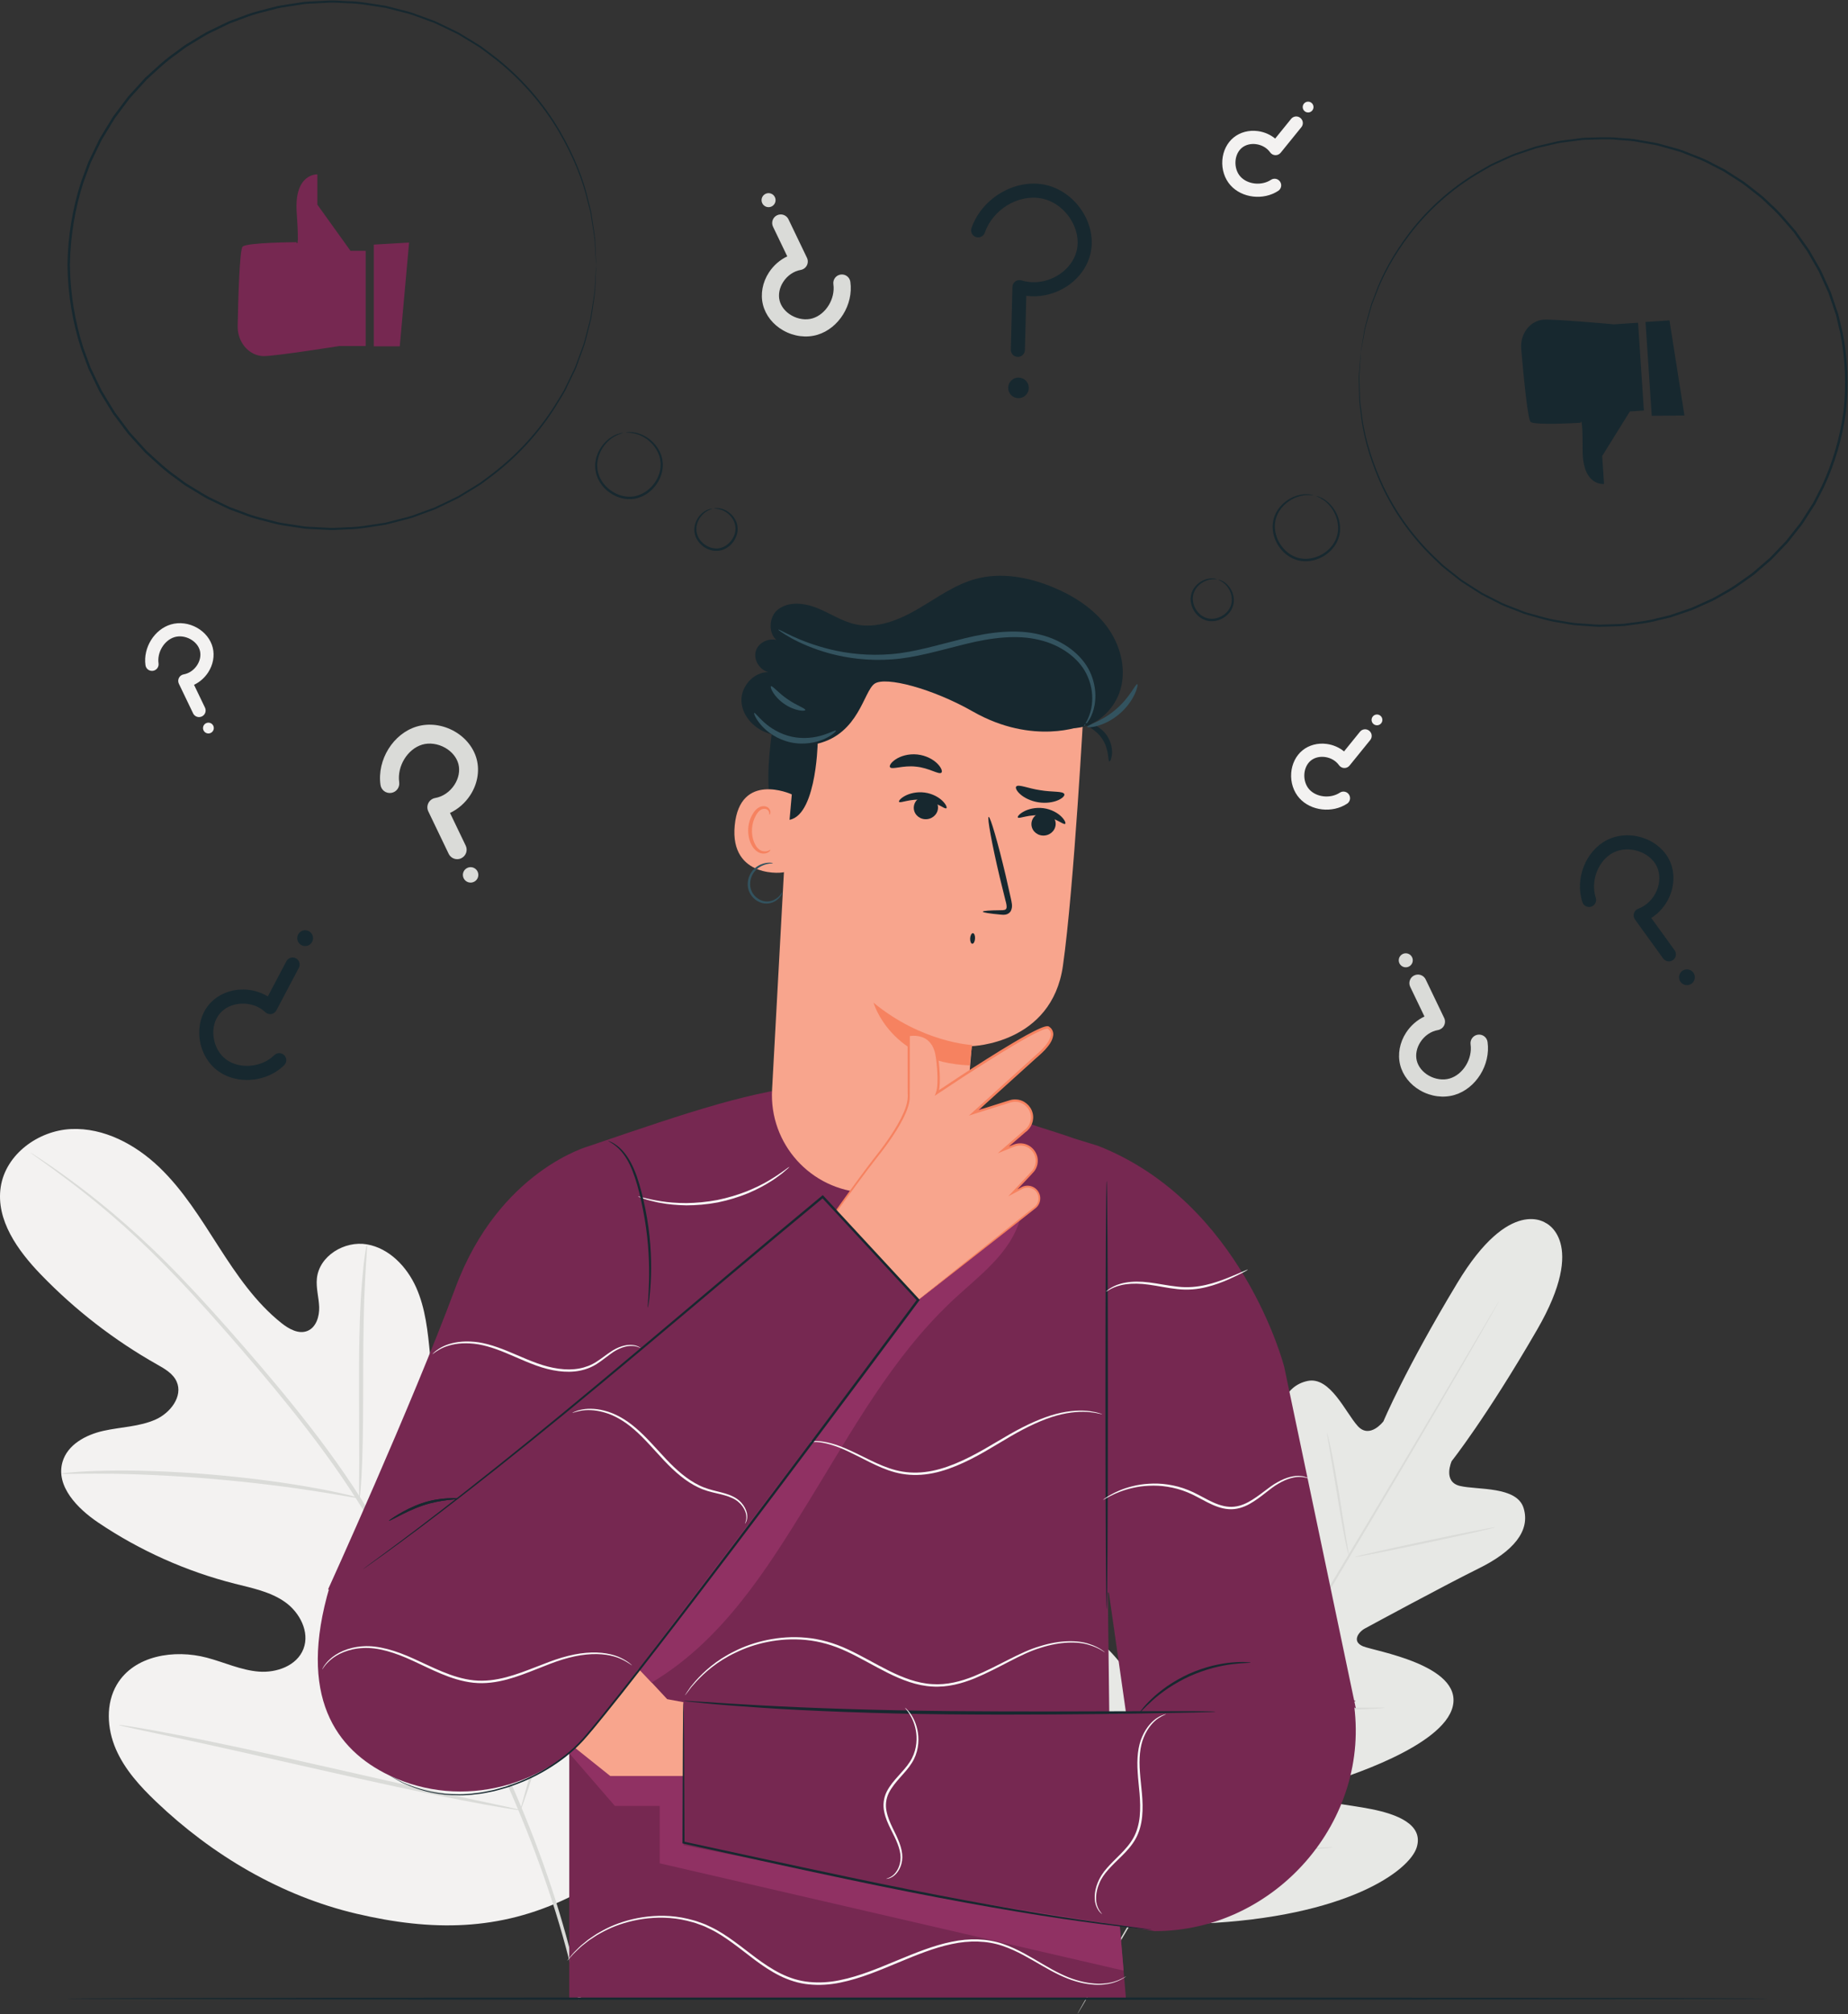
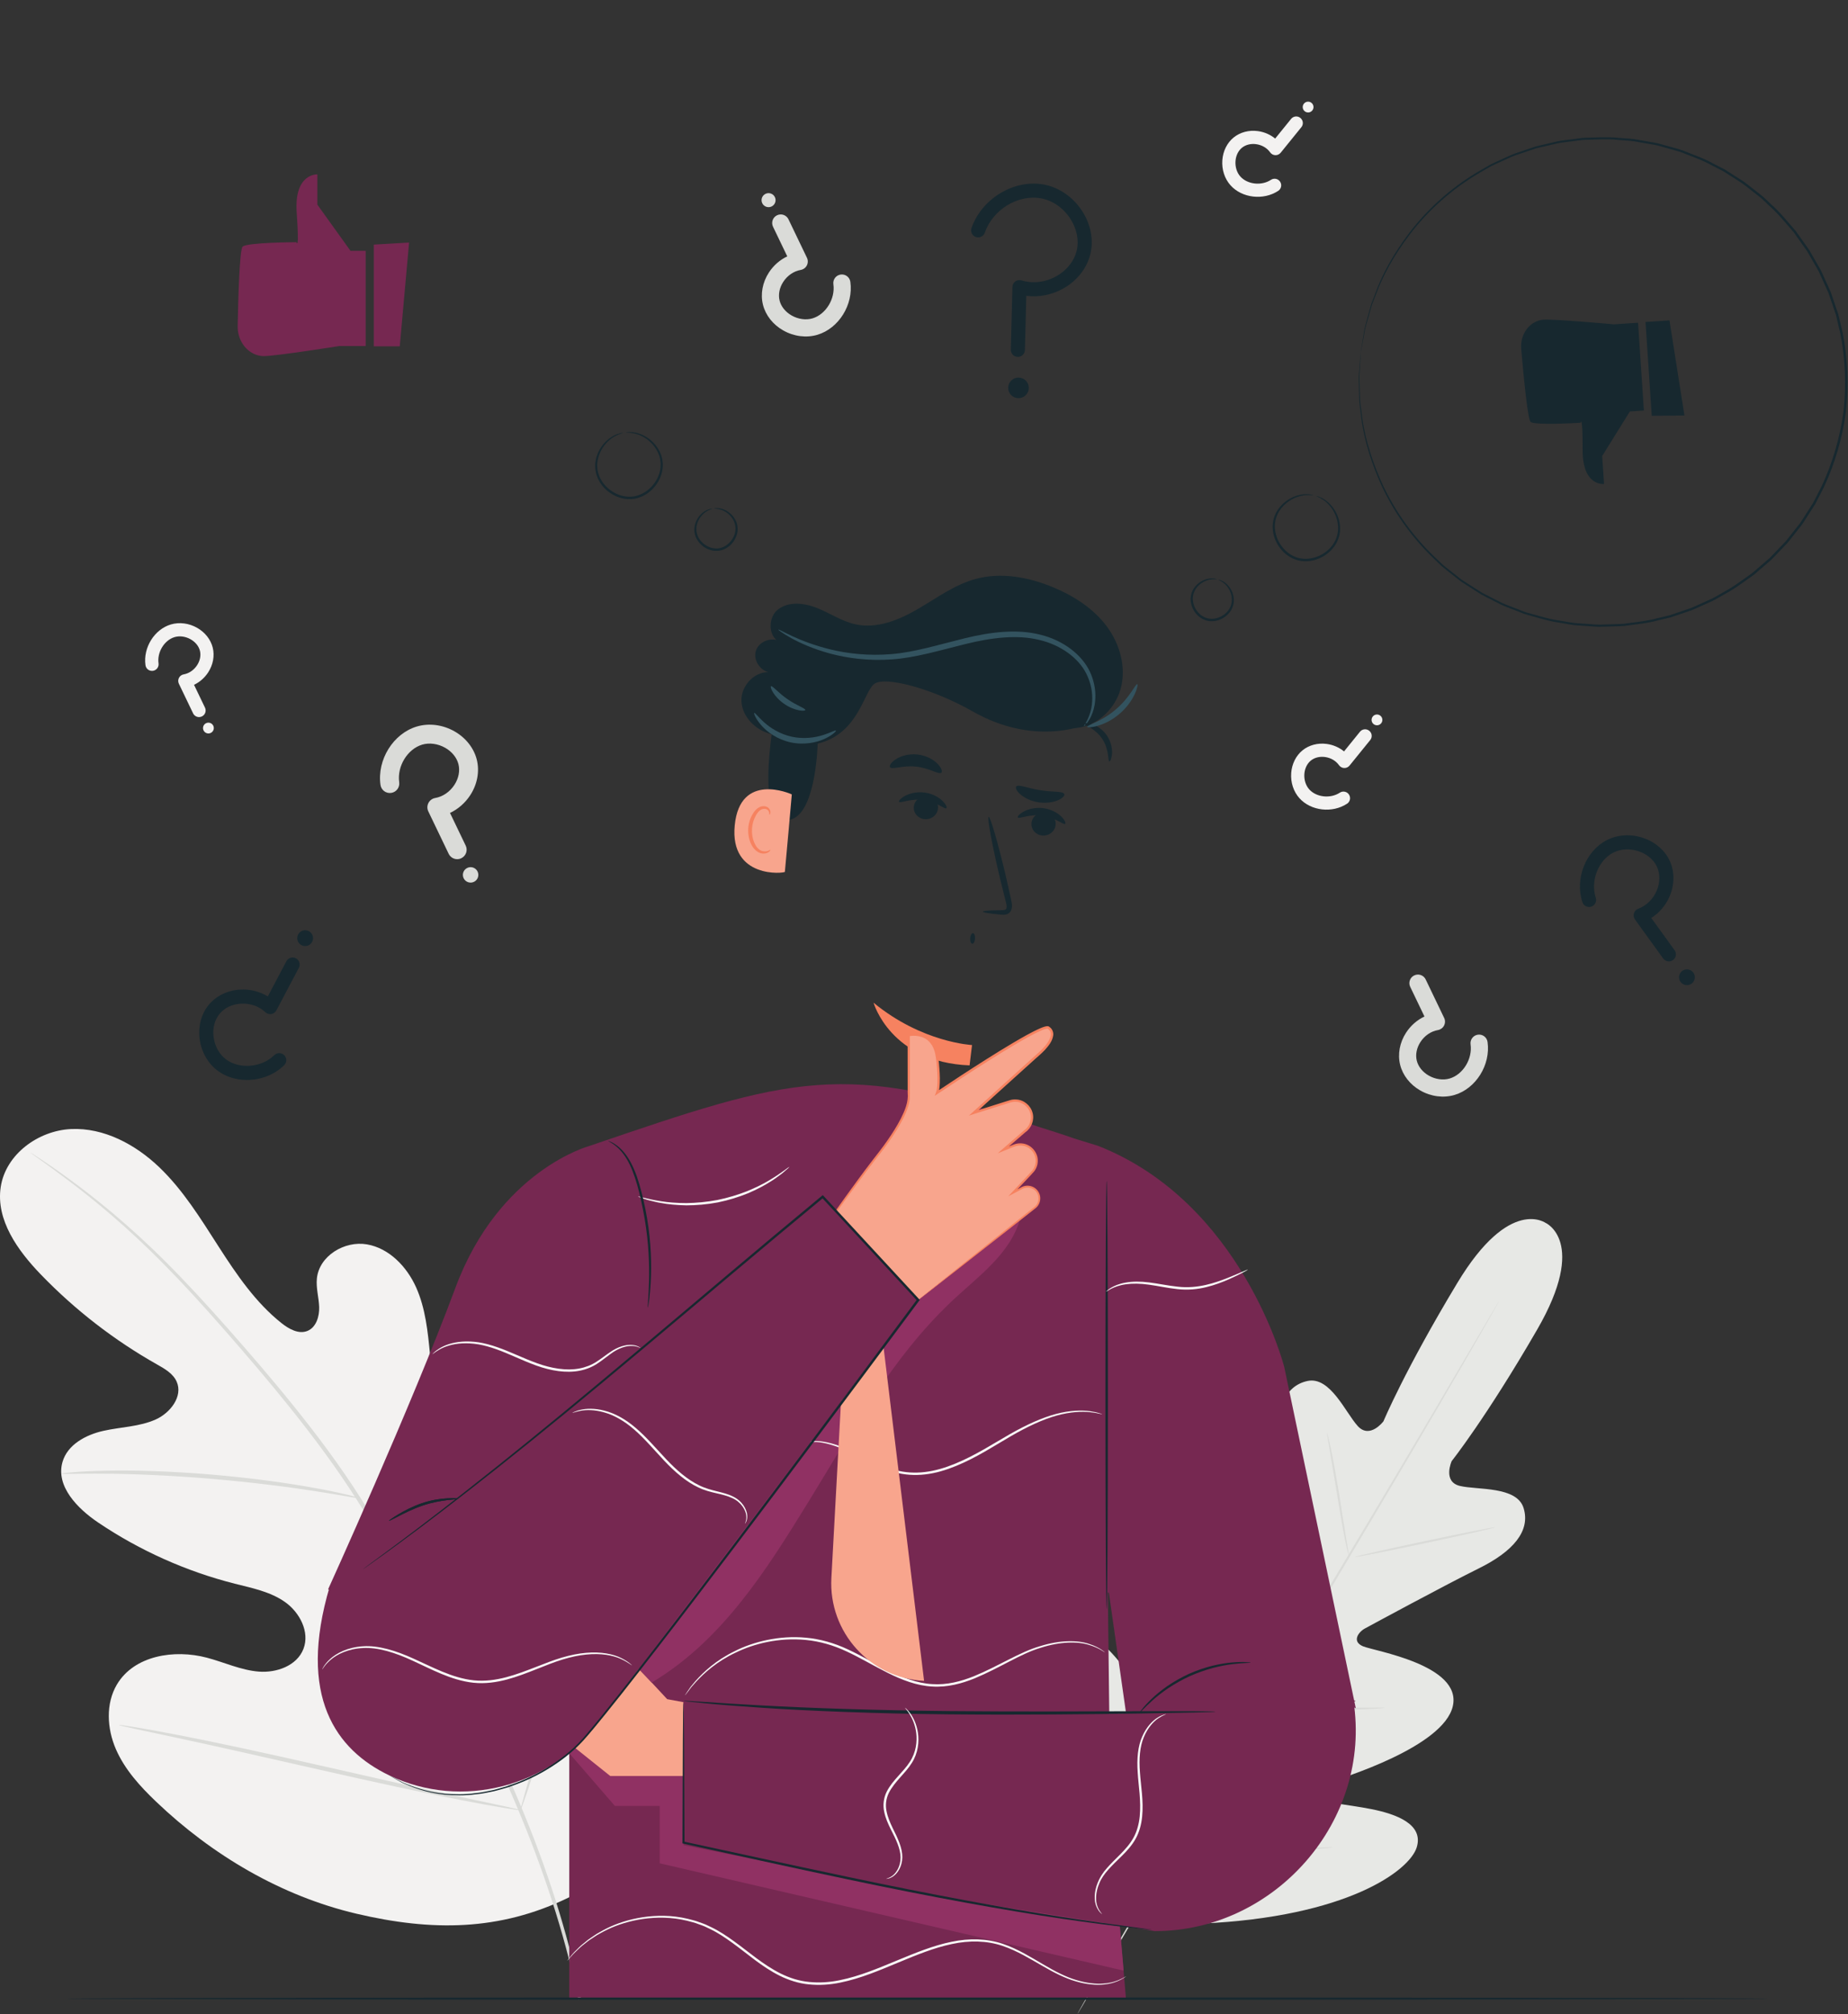
<svg xmlns="http://www.w3.org/2000/svg" xmlns:ns1="http://sodipodi.sourceforge.net/DTD/sodipodi-0.dtd" xmlns:ns2="http://www.inkscape.org/namespaces/inkscape" version="1.1" id="svg815" xml:space="preserve" width="524.453" height="571.48" viewBox="0 0 524.453 571.48" ns1:docname="Questions.svg" ns2:version="0.92.2 (5c3e80d, 2017-08-06)">
  <rect x="0" y="0" width="524.453" height="571.48" fill="#333333" stroke="none" />
  <defs id="defs819" />
  <ns1:namedview pagecolor="#ffffff" bordercolor="#666666" borderopacity="1" objecttolerance="10" gridtolerance="10" guidetolerance="10" ns2:pageopacity="0" ns2:pageshadow="2" ns2:window-width="1920" ns2:window-height="1017" id="namedview817" showgrid="false" ns2:zoom="1.0690493" ns2:cx="107.82809" ns2:cy="337.79532" ns2:window-x="-8" ns2:window-y="-8" ns2:window-maximized="1" ns2:current-layer="g825" />
  <g id="g823" ns2:groupmode="layer" ns2:label="ink_ext_XXXXXX" transform="matrix(1.333,0,0,-1.333,0,571.48)">
    <g id="g825" transform="scale(0.1)">
      <path d="m 1211.1,248.352 c 232.26,200.707 255.56,531.16 215.56,821.918 -6.67,48.53 -6.62,100.43 -34.2,140.78 -27.58,40.33 -84.65,63.96 -126.14,38.94 -34.42,-20.76 -45.83,-64.46 -62.48,-101.34 -22.14,-49.08 -58.3,-91.52 -102.97,-120.88 -29.36,-19.3 -66.72,-33.098 -99.07,-19.37 -44.405,18.84 -55.347,76.37 -60.042,124.86 -8.746,90.34 -17.504,180.68 -26.25,271.01 -4.695,48.47 -9.656,97.94 -29.461,142.37 -19.809,44.42 -57.508,83.69 -104.914,91.85 -47.43,8.15 -101.664,-24.3 -106.5,-72.71 -2.02,-20.16 4.117,-40.23 4.844,-60.46 0.726,-20.26 -6.344,-43.47 -24.864,-51.04 -18.75,-7.67 -39.55,4.05 -55.492,16.74 -55.047,43.75 -95.473,103.26 -133.644,162.65 -38.172,59.39 -75.567,120.36 -126.442,169.03 -50.863,48.66 -117.976,84.46 -187.758,81.24 C 81.492,1880.71 12,1830.26 1.492,1760.35 -9.043,1690.24 37.949,1625.06 87.012,1574.26 159.789,1498.87 243.367,1434.19 334.281,1382.89 c 16.387,-9.27 34.145,-19.27 41.836,-36.62 13.852,-31.21 -13.437,-66.43 -44.23,-80.34 -34.867,-15.75 -74.434,-16.04 -111.742,-24.38 -37.317,-8.34 -76.512,-29.23 -87.118,-66.4 -14.734,-51.56 32.032,-99.19 76.278,-128.97 88.609,-59.66 187.32,-103.809 290.465,-129.961 36.976,-9.367 75.66,-16.938 106.976,-39.008 31.32,-22.09 53.152,-63.832 39.313,-99.731 -13.848,-35.949 -57.282,-51.468 -95.325,-48.378 -38.019,3.05 -73.535,19.878 -110.488,29.628 -69.16,18.258 -154.652,4.801 -191.359,-57.128 -24.125,-40.723 -21.16,-93.633 -2.332,-137.243 18.816,-43.621 51.57,-79.48 85.789,-112.148 119.609,-114.172 266.59,-200.852 426.551,-238.469 159.937,-37.613 304.525,-37.344 452.205,34.61" style="fill:#f3f2f1;fill-opacity:1;fill-rule:nonzero;stroke:none" id="path827" ns2:connector-curvature="0" />
      <path d="M 1237.24,32.43 C 1214.75,146.93 1175.32,280.82 1116.91,423.5 1058.77,566.32 982.063,717.582 896.398,873.039 c -21.554,38.781 -42.867,77.109 -63.855,114.871 -21.039,37.65 -41.91,74.99 -64.574,110.26 -45.039,70.73 -93.727,135.31 -141.867,195.15 -48.122,59.9 -95.977,114.98 -141.09,166.16 -45.246,51.1 -88.321,97.93 -129.395,138.94 -81.926,82.36 -155.73,140.83 -208.035,178.91 -26.117,19.14 -46.867,33.31 -61.066,42.72 -6.824,4.47 -12.172,7.97 -16.203,10.62 -3.684,2.33 -5.606,3.47 -5.691,3.34 -0.098,-0.13 1.66,-1.53 5.176,-4.11 3.906,-2.83 9.109,-6.58 15.711,-11.35 13.84,-9.9 34.258,-24.52 60.031,-44.05 51.59,-38.9 124.508,-97.93 205.621,-180.62 40.68,-41.18 83.379,-88.14 128.305,-139.39 44.851,-51.36 92.422,-106.54 140.262,-166.41 47.824,-59.85 96.179,-124.3 140.867,-194.71 22.492,-35.09 43.136,-72.13 64.203,-109.89 20.973,-37.742 42.246,-76.058 63.785,-114.82 85.59,-155.351 162.328,-306.129 220.718,-448.34 58.64,-142.07 98.54,-275.23 121.74,-389.148" style="fill:#dadbd8;fill-opacity:1;fill-rule:nonzero;stroke:none" id="path829" ns2:connector-curvature="0" />
-       <path d="m 765.383,1098.25 c 0.609,-0.03 1.496,7.5 2.597,21.16 1.168,13.64 2.2,33.44 3.114,57.92 1.875,48.93 2.152,116.61 2.179,191.21 0.02,74.65 1.262,142.12 3.875,190.89 1.243,24.39 2.434,44.13 3.446,57.75 0.929,13.64 1.152,21.23 0.539,21.31 -0.617,0.07 -2.008,-7.37 -3.996,-20.94 -2.074,-13.53 -4.246,-33.25 -6.285,-57.66 -4.25,-48.84 -6.508,-116.59 -6.528,-191.3 0.16,-73.62 0.317,-140.23 0.434,-191.12 -0.09,-22.98 -0.188,-42.36 -0.262,-57.92 -0.012,-13.67 0.258,-21.26 0.887,-21.3" style="fill:#dadbd8;fill-opacity:1;fill-rule:nonzero;stroke:none" id="path831" ns2:connector-curvature="0" />
      <path d="m 130.574,1150.39 c 0.047,-0.61 9.016,-0.73 25.153,-0.41 16.128,0.23 39.457,0.69 68.3,0.32 57.676,-0.28 137.332,-3.44 225.075,-10.78 87.746,-7.49 166.867,-17.66 223.878,-26.67 28.555,-4.3 51.559,-8.4 67.481,-11.14 15.914,-2.81 24.777,-4.07 24.922,-3.46 0.129,0.62 -8.5,3.04 -24.238,6.92 -15.747,3.8 -38.637,8.87 -67.137,14 -56.91,10.66 -136.184,21.86 -224.195,29.39 -87.993,7.35 -167.997,9.52 -225.84,8.14 -28.93,-0.46 -52.309,-1.87 -68.438,-3.2 -16.113,-1.41 -24.996,-2.47 -24.961,-3.11" style="fill:#dadbd8;fill-opacity:1;fill-rule:nonzero;stroke:none" id="path833" ns2:connector-curvature="0" />
      <path d="m 1108.07,434.16 c 0.29,-0.09 1.48,2.672 3.49,8.039 2.25,6.391 5,14.192 8.32,23.633 7.14,20.547 16.7,50.559 28.01,87.789 22.69,74.449 50.79,178.27 80.25,293.25 29.49,115.027 56.58,218.969 77.68,293.779 10.37,36.39 18.91,66.31 25.25,88.54 2.7,9.65 4.92,17.61 6.74,24.14 1.44,5.54 2.07,8.5 1.76,8.62 -0.29,0.08 -1.48,-2.69 -3.48,-8.06 -2.25,-6.39 -5,-14.17 -8.33,-23.61 -7.14,-20.55 -16.69,-50.56 -28.01,-87.8 -22.69,-74.44 -50.79,-178.261 -80.26,-293.289 -29.47,-115 -56.57,-218.921 -77.67,-293.75 -10.39,-36.359 -18.91,-66.312 -25.25,-88.519 -2.7,-9.66 -4.91,-17.633 -6.73,-24.141 -1.45,-5.562 -2.07,-8.519 -1.77,-8.621" style="fill:#dadbd8;fill-opacity:1;fill-rule:nonzero;stroke:none" id="path835" ns2:connector-curvature="0" />
      <path d="m 252.953,615.52 c -0.051,-0.309 2.906,-1.168 8.559,-2.54 6.699,-1.5 14.918,-3.339 24.867,-5.57 22.945,-4.918 53.91,-11.539 91.59,-19.578 77.332,-16.562 183.871,-40.633 301.566,-67.402 117.731,-26.789 224.598,-49.91 302.293,-64.86 38.852,-7.488 70.342,-13.23 92.182,-16.75 10.09,-1.558 18.41,-2.851 25.17,-3.898 5.77,-0.801 8.84,-1.063 8.89,-0.762 0.05,0.32 -2.91,1.18 -8.56,2.559 -6.68,1.492 -14.9,3.32 -24.87,5.562 -22.94,4.91 -53.89,11.508 -91.57,19.578 -77.336,16.532 -183.89,40.621 -301.617,67.403 -117.695,26.789 -224.551,49.898 -302.246,64.859 -38.848,7.488 -70.336,13.219 -92.191,16.738 -10.094,1.571 -18.399,2.86 -25.176,3.911 -5.774,0.8 -8.824,1.05 -8.887,0.75" style="fill:#dadbd8;fill-opacity:1;fill-rule:nonzero;stroke:none" id="path837" ns2:connector-curvature="0" />
      <path d="m 973.371,2458.39 c -7.488,0 -14.676,4.21 -18.148,11.41 l -43.36,90.27 c -2.734,5.67 -2.64,12.31 0.235,17.9 2.882,5.6 8.222,9.53 14.429,10.61 16.274,2.85 31.2,13.05 40.938,28.01 8.969,13.76 12.113,29.71 8.617,43.77 -3.473,14.01 -13.734,26.77 -28.164,35.02 -15.449,8.81 -33.773,11.37 -49.105,6.78 -31.305,-9.35 -53.715,-46 -48.942,-80.04 1.547,-11 -6.113,-21.16 -17.109,-22.71 -11.196,-1.53 -21.172,6.12 -22.715,17.12 -7.516,53.5 27.141,109.21 77.269,124.17 25.989,7.76 55.379,3.98 80.543,-10.4 23.93,-13.66 41.151,-35.62 47.261,-60.26 6.17,-24.85 1.09,-52.33 -13.95,-75.41 -10.869,-16.68 -25.928,-29.76 -43.115,-37.85 l 33.433,-69.57 c 4.805,-10.01 0.59,-22.02 -9.425,-26.83 -2.817,-1.35 -5.778,-1.99 -8.692,-1.99" style="fill:#dadbd8;fill-opacity:1;fill-rule:nonzero;stroke:none" id="path839" ns2:connector-curvature="0" />
      <path d="m 1016.56,2432.43 c 4.15,-8.08 0.95,-18 -7.14,-22.14 -8.08,-4.14 -17.994,-0.95 -22.143,7.14 -4.14,8.08 -0.941,18 7.145,22.14 8.088,4.14 17.998,0.95 22.138,-7.14" style="fill:#dadbd8;fill-opacity:1;fill-rule:nonzero;stroke:none" id="path841" ns2:connector-curvature="0" />
      <path d="m 423.77,2760.81 c -5.231,0 -10.25,2.94 -12.672,7.97 l -30.285,63.04 c -1.911,3.97 -1.844,8.6 0.167,12.51 2.012,3.91 5.743,6.65 10.075,7.41 11.367,1.98 21.785,9.11 28.586,19.55 6.265,9.61 8.457,20.76 6.015,30.57 -2.422,9.79 -9.59,18.7 -19.664,24.45 -10.789,6.17 -23.586,7.95 -34.297,4.74 -21.859,-6.53 -37.511,-32.12 -34.172,-55.89 1.079,-7.68 -4.273,-14.78 -11.953,-15.86 -7.812,-1.07 -14.781,4.27 -15.859,11.95 -5.25,37.36 18.949,76.27 53.961,86.72 18.148,5.41 38.676,2.78 56.242,-7.27 16.715,-9.54 28.742,-24.88 33.008,-42.08 4.308,-17.35 0.762,-36.55 -9.746,-52.66 -7.586,-11.65 -18.102,-20.78 -30.106,-26.43 l 23.348,-48.59 c 3.359,-6.99 0.418,-15.38 -6.582,-18.74 -1.969,-0.94 -4.031,-1.39 -6.066,-1.39" style="fill:#f3f2f1;fill-opacity:1;fill-rule:nonzero;stroke:none" id="path843" ns2:connector-curvature="0" />
      <path d="m 453.93,2742.69 c 2.894,-5.65 0.664,-12.57 -4.985,-15.47 -5.644,-2.89 -12.57,-0.66 -15.465,4.99 -2.89,5.65 -0.66,12.57 4.989,15.46 5.644,2.9 12.57,0.66 15.461,-4.98" style="fill:#f3f2f1;fill-opacity:1;fill-rule:nonzero;stroke:none" id="path845" ns2:connector-curvature="0" />
      <path d="m 2918.99,2726.82 c 2.23,-4.73 1.73,-10.53 -1.78,-14.87 l -44.03,-54.33 c -2.77,-3.43 -6.98,-5.35 -11.37,-5.2 -4.4,0.14 -8.48,2.34 -11.02,5.93 -6.65,9.43 -17.54,15.8 -29.9,17.48 -11.37,1.55 -22.37,-1.24 -30.2,-7.64 -7.82,-6.38 -12.81,-16.67 -13.69,-28.24 -0.95,-12.38 2.91,-24.72 10.39,-33.02 15.25,-16.97 45.08,-20.17 65.14,-6.98 6.48,4.26 15.19,2.46 19.45,-4.02 4.3,-6.61 2.46,-15.19 -4.03,-19.45 -31.52,-20.73 -77.04,-15.49 -101.46,11.68 -12.66,14.09 -19.06,33.77 -17.49,53.94 1.47,19.19 10.19,36.62 23.91,47.84 13.84,11.31 32.72,16.32 51.77,13.72 13.78,-1.88 26.53,-7.47 36.78,-15.91 l 33.92,41.89 c 4.89,6.03 13.72,6.96 19.75,2.07 1.7,-1.37 2.99,-3.05 3.86,-4.89" style="fill:#f3f2f1;fill-opacity:1;fill-rule:nonzero;stroke:none" id="path847" ns2:connector-curvature="0" />
      <path d="m 2922.47,2761.84 c 3.87,5.02 11.08,5.97 16.11,2.1 5.03,-3.87 5.97,-11.08 2.11,-16.11 -3.87,-5.03 -11.09,-5.97 -16.12,-2.1 -5.03,3.86 -5.96,11.08 -2.1,16.11" style="fill:#f3f2f1;fill-opacity:1;fill-rule:nonzero;stroke:none" id="path849" ns2:connector-curvature="0" />
      <path d="m 2772.37,4031.27 c 2.23,-4.73 1.72,-10.52 -1.78,-14.86 l -44.02,-54.34 c -2.78,-3.42 -6.99,-5.35 -11.38,-5.2 -4.4,0.15 -8.47,2.34 -11.01,5.94 -6.65,9.42 -17.56,15.79 -29.91,17.48 -11.36,1.55 -22.37,-1.24 -30.19,-7.65 -7.82,-6.37 -12.81,-16.66 -13.7,-28.23 -0.95,-12.39 2.91,-24.72 10.39,-33.03 15.25,-16.96 45.08,-20.17 65.14,-6.98 6.49,4.26 15.19,2.47 19.44,-4.01 4.32,-6.61 2.47,-15.19 -4.01,-19.46 -31.53,-20.72 -77.04,-15.49 -101.46,11.68 -12.67,14.09 -19.06,33.77 -17.5,53.95 1.47,19.19 10.19,36.62 23.91,47.83 13.85,11.32 32.72,16.33 51.78,13.73 13.77,-1.88 26.52,-7.48 36.77,-15.91 l 33.92,41.89 c 4.89,6.02 13.73,6.95 19.76,2.06 1.69,-1.37 2.98,-3.04 3.85,-4.89" style="fill:#f3f2f1;fill-opacity:1;fill-rule:nonzero;stroke:none" id="path851" ns2:connector-curvature="0" />
      <path d="m 2775.85,4066.29 c 3.87,5.03 11.09,5.98 16.12,2.11 5.03,-3.87 5.96,-11.08 2.11,-16.11 -3.87,-5.04 -11.09,-5.98 -16.12,-2.11 -5.03,3.87 -5.97,11.08 -2.11,16.11" style="fill:#f3f2f1;fill-opacity:1;fill-rule:nonzero;stroke:none" id="path853" ns2:connector-curvature="0" />
      <path d="m 1662.18,3830.75 c 6.8,0 13.32,-3.82 16.47,-10.35 l 39.35,-81.92 c 2.48,-5.16 2.4,-11.17 -0.21,-16.25 -2.62,-5.09 -7.46,-8.65 -13.1,-9.63 -14.76,-2.58 -28.31,-11.84 -37.15,-25.41 -8.14,-12.49 -10.99,-26.97 -7.82,-39.73 3.15,-12.71 12.47,-24.29 25.56,-31.77 14.02,-8.01 30.65,-10.32 44.57,-6.16 28.4,8.49 48.74,41.74 44.41,72.64 -1.41,9.98 5.54,19.2 15.52,20.6 10.16,1.39 19.22,-5.55 20.62,-15.53 6.82,-48.55 -24.63,-99.11 -70.12,-112.69 -23.59,-7.03 -50.26,-3.61 -73.09,9.45 -21.72,12.39 -37.35,32.32 -42.9,54.68 -5.6,22.55 -0.98,47.49 12.67,68.43 9.86,15.14 23.52,27.01 39.12,34.35 l -30.34,63.13 c -4.36,9.1 -0.54,20 8.55,24.36 2.56,1.22 5.24,1.8 7.89,1.8" style="fill:#dadbd8;fill-opacity:1;fill-rule:nonzero;stroke:none" id="path855" ns2:connector-curvature="0" />
      <path d="m 1622.99,3854.31 c -3.76,7.34 -0.86,16.33 6.48,20.09 7.33,3.76 16.33,0.86 20.09,-6.47 3.76,-7.34 0.86,-16.34 -6.48,-20.1 -7.34,-3.76 -16.34,-0.86 -20.09,6.48" style="fill:#dadbd8;fill-opacity:1;fill-rule:nonzero;stroke:none" id="path857" ns2:connector-curvature="0" />
      <path d="m 3018.78,2212.76 c 6.8,0 13.32,-3.82 16.47,-10.36 l 39.34,-81.92 c 2.49,-5.15 2.41,-11.17 -0.2,-16.25 -2.62,-5.08 -7.46,-8.65 -13.1,-9.63 -14.76,-2.57 -28.31,-11.83 -37.16,-25.41 -8.13,-12.49 -10.98,-26.96 -7.81,-39.72 3.15,-12.73 12.46,-24.3 25.56,-31.78 14.01,-8 30.65,-10.32 44.56,-6.15 28.41,8.47 48.75,41.74 44.41,72.63 -1.39,9.98 5.55,19.2 15.53,20.61 10.17,1.39 19.22,-5.56 20.62,-15.54 6.81,-48.55 -24.63,-99.1 -70.12,-112.68 -23.59,-7.04 -50.27,-3.62 -73.1,9.44 -21.72,12.39 -37.34,32.32 -42.89,54.68 -5.59,22.55 -0.98,47.5 12.67,68.44 9.86,15.13 23.52,27 39.12,34.34 l -30.34,63.14 c -4.37,9.09 -0.54,19.99 8.55,24.35 2.56,1.22 5.24,1.81 7.89,1.81" style="fill:#dadbd8;fill-opacity:1;fill-rule:nonzero;stroke:none" id="path859" ns2:connector-curvature="0" />
-       <path d="m 2979.58,2236.31 c -3.76,7.34 -0.86,16.34 6.49,20.1 7.33,3.76 16.33,0.86 20.09,-6.48 3.76,-7.34 0.85,-16.34 -6.48,-20.1 -7.34,-3.76 -16.34,-0.86 -20.1,6.48" style="fill:#dadbd8;fill-opacity:1;fill-rule:nonzero;stroke:none" id="path861" ns2:connector-curvature="0" />
      <path d="m 3291.74,1683.39 c 0,0 -76.87,59.1 -189,-126.86 -112.14,-185.98 -157.35,-294.62 -157.35,-294.62 0,0 -28.88,-38.59 -54.77,-10.17 -25.89,28.41 -58.59,106.11 -106.76,95.98 -49.96,-10.51 -69.99,-64 -66.39,-144.97 3.61,-80.97 5,-258.641 5.06,-274.719 0.07,-15.769 -10.56,-38.242 -31.31,-21.711 -20.73,16.532 -136.21,165.19 -203.47,106.17 -67.27,-59.01 -20.16,-282.931 -15.48,-307.498 4.69,-24.582 -0.77,-34.551 -12.66,-39.691 -11.87,-5.16 -45.98,48.469 -80.56,89.41 -34.57,40.937 -81.84,82.34 -117.8,45.039 -35.95,-37.301 -58.3,-201.191 79.3,-479.801 l 72.22,-124.929 144.91,-2.29 c 310.43,13.989 443.16,112.68 458.48,162.18 15.31,49.488 -43.77,70.891 -96.31,81.41 -52.55,10.52 -115.98,14.5 -117.2,27.399 -1.23,12.902 4.86,22.48 28.64,30.242 23.79,7.769 242.62,74.609 261.84,162 19.21,87.398 -166.73,116.769 -191.22,126.937 -24.49,10.192 -9.94,30.364 3.9,37.911 14.11,7.703 170.38,92.261 243.03,128.191 72.65,35.93 109.83,79.29 94.91,128.11 -14.38,47.08 -98.21,38.21 -135.59,47.16 -37.39,8.97 -17.53,52.88 -17.53,52.88 0,0 73.31,92.04 182.05,280.02 108.73,187.98 17.42,227.31 17.42,227.31" style="fill:#e7e8e5;fill-opacity:1;fill-rule:nonzero;stroke:none" id="path863" ns2:connector-curvature="0" />
      <path d="m 3191.04,1517.01 c 0,0 -0.65,-1.41 -2.08,-4.06 -1.56,-2.78 -3.71,-6.66 -6.51,-11.67 -5.89,-10.37 -14.42,-25.39 -25.37,-44.65 -22.07,-38.75 -54.41,-94.59 -94.64,-163.45 C 2982.04,1155.44 2869.38,966.102 2744.29,757.391 2619.15,548.609 2506.06,359.531 2424.97,222.211 2384.56,153.629 2351.84,98.07 2329.11,59.5 2317.85,40.41 2309.08,25.539 2303.02,15.27 2300.06,10.371 2297.78,6.559 2296.14,3.82 2294.55,1.262 2293.66,0 2293.66,0 c 0,0 0.63,1.41 2.08,4.059 1.55,2.781 3.71,6.66 6.5,11.672 5.89,10.371 14.42,25.379 25.36,44.641 22.07,38.75 54.41,94.59 94.64,163.438 80.4,137.75 193.07,327.101 318.2,535.882 125.1,208.711 238.18,397.779 319.27,535.099 40.4,68.58 73.13,124.14 95.87,162.72 11.25,19.08 20.03,33.95 26.09,44.23 2.95,4.9 5.25,8.71 6.89,11.45 1.57,2.57 2.48,3.82 2.48,3.82" style="fill:#dadbd8;fill-opacity:1;fill-rule:nonzero;stroke:none" id="path865" ns2:connector-curvature="0" />
      <path d="m 2825.22,1237.18 c 0.3,0.07 1.33,-3.5 2.93,-10.02 1.63,-6.5 3.71,-15.98 6.17,-27.71 4.88,-23.48 10.79,-56.08 16.66,-92.16 5.65,-35.62 10.77,-67.8 14.69,-92.44 1.83,-11.09 3.38,-20.44 4.63,-27.971 1.12,-6.59 1.6,-10.277 1.29,-10.348 -0.3,-0.07 -1.35,3.489 -3,10 -1.61,6.508 -3.7,15.999 -6.04,27.759 -4.65,23.54 -10.13,56.19 -15.99,92.28 -5.91,35.54 -11.26,67.69 -15.36,92.29 -1.88,11.09 -3.48,20.43 -4.76,27.96 -1.08,6.61 -1.52,10.3 -1.22,10.36" style="fill:#dadbd8;fill-opacity:1;fill-rule:nonzero;stroke:none" id="path867" ns2:connector-curvature="0" />
      <path d="m 2884.63,973.031 c -0.25,1.211 66.41,16.348 148.88,33.809 82.5,17.47 149.57,30.65 149.82,29.44 0.26,-1.21 -66.39,-16.35 -148.89,-33.81 -82.47,-17.478 -149.55,-30.65 -149.81,-29.439" style="fill:#dadbd8;fill-opacity:1;fill-rule:nonzero;stroke:none" id="path869" ns2:connector-curvature="0" />
      <path d="m 2678.04,661.141 c 0.04,0.3 3.83,0.191 10.65,-0.282 7.75,-0.57 17.41,-1.3 28.88,-2.148 24.38,-1.789 58.06,-4.129 95.3,-5.34 37.27,-1.289 71.03,-1.289 95.47,-1.082 11.51,0.082 21.19,0.152 28.96,0.203 6.83,0.008 10.62,-0.121 10.64,-0.441 0.01,-0.301 -3.75,-0.75 -10.57,-1.301 -6.83,-0.539 -16.72,-1.16 -28.96,-1.629 -24.46,-1.012 -58.32,-1.519 -95.68,-0.23 -37.37,1.218 -71.11,4.05 -95.44,6.648 -12.17,1.359 -22,2.563 -28.78,3.59 -6.78,1 -10.5,1.691 -10.47,2.012" style="fill:#dadbd8;fill-opacity:1;fill-rule:nonzero;stroke:none" id="path871" ns2:connector-curvature="0" />
      <path d="m 2571.71,888.238 c 0.28,0.133 2.07,-2.879 5.06,-8.457 3.35,-6.472 7.45,-14.41 12.31,-23.781 10.2,-20.168 24.03,-48.16 39.05,-79.199 15.02,-31.051 28.4,-59.27 37.88,-79.781 4.33,-9.622 8.02,-17.778 11.01,-24.411 2.51,-5.808 3.77,-9.078 3.49,-9.218 -0.27,-0.129 -2.06,2.879 -5.06,8.461 -3.35,6.457 -7.45,14.41 -12.29,23.777 -10.22,20.172 -24.05,48.16 -39.07,79.223 -15.01,31.027 -28.39,59.25 -37.88,79.757 -4.33,9.621 -8.01,17.782 -11.01,24.411 -2.51,5.812 -3.77,9.082 -3.49,9.218" style="fill:#dadbd8;fill-opacity:1;fill-rule:nonzero;stroke:none" id="path873" ns2:connector-curvature="0" />
      <path d="m 2354.35,636.059 c 0.28,0.14 2.53,-3.739 6.37,-10.879 4.14,-7.93 9.47,-18.141 15.88,-30.418 13.23,-25.77 31.23,-61.512 50.85,-101.114 19.64,-39.609 37.19,-75.578 49.69,-101.707 5.89,-12.531 10.79,-22.972 14.6,-31.062 3.36,-7.367 5.08,-11.508 4.81,-11.649 -0.29,-0.14 -2.53,3.739 -6.37,10.879 -4.14,7.922 -9.47,18.153 -15.88,30.422 -13.22,25.77 -31.23,61.52 -50.86,101.117 -19.63,39.602 -37.19,75.571 -49.69,101.704 -5.89,12.519 -10.79,22.957 -14.6,31.046 -3.35,7.383 -5.07,11.524 -4.8,11.661" style="fill:#dadbd8;fill-opacity:1;fill-rule:nonzero;stroke:none" id="path875" ns2:connector-curvature="0" />
      <path d="m 2495.08,357.051 c 0.02,0.308 4.83,0.289 13.5,0 9.47,-0.379 21.82,-0.852 36.72,-1.43 30.98,-1.16 73.79,-2.609 121.1,-2.871 47.32,-0.328 90.16,0.5 121.16,1.32 14.89,0.379 27.26,0.692 36.73,0.93 8.67,0.191 13.48,0.148 13.5,-0.16 0.02,-0.301 -4.76,-0.848 -13.41,-1.578 -8.65,-0.723 -21.19,-1.582 -36.69,-2.36 -31.01,-1.632 -73.92,-2.961 -121.32,-2.621 -47.38,0.25 -90.25,2.199 -121.24,4.18 -15.49,1.027 -28.02,1.988 -36.66,2.84 -8.64,0.828 -13.42,1.429 -13.39,1.75" style="fill:#dadbd8;fill-opacity:1;fill-rule:nonzero;stroke:none" id="path877" ns2:connector-curvature="0" />
      <path d="m 3764.17,32.98 c 0,-1.43 -810.78,-2.602 -1810.71,-2.602 -1000.272,0 -1810.886,1.172 -1810.886,2.602 0,1.441 810.614,2.609 1810.886,2.609 999.93,0 1810.71,-1.168 1810.71,-2.609" style="fill:#17282f;fill-opacity:1;fill-rule:nonzero;stroke:none" id="path879" ns2:connector-curvature="0" />
      <path d="m 2886.44,651.121 -152.31,726.419 c 0,0 -89.27,350.1 -396.64,470.75 l -21.21,6.51 -29.61,9.11 c -12.35,4.82 -62.82,20.83 -76.07,24.95 -414.44,143.65 -524.39,106.28 -956.25,-41.09 0,0 -191.86,-51.61 -284.834,-301.89 C 876.531,1295.61 698.523,904.191 698.523,904.191 L 1129.37,752.059 1211.96,874.73 V 421.789 35.449 h 511.28 673.71 l -32.7,386.34 -5.7,475.883 527.89,-246.551" style="fill:#762851;fill-opacity:1;fill-rule:nonzero;stroke:none" id="path881" ns2:connector-curvature="0" />
      <path d="m 1680.32,1803.16 c 0.23,-0.27 -3.29,-3.52 -9.89,-9.18 -3.25,-2.89 -7.35,-6.29 -12.43,-9.81 -5.03,-3.57 -10.58,-7.94 -17.32,-11.86 -13.05,-8.5 -29.54,-17.13 -48.5,-25.2 -19.11,-7.72 -40.77,-14.66 -64.12,-19.36 -23.4,-4.44 -46.09,-6.16 -66.69,-6.21 -20.61,0.33 -39.14,2.12 -54.43,5.07 -7.72,1.09 -14.51,3.05 -20.52,4.47 -6.03,1.35 -11.1,2.95 -15.2,4.4 -8.25,2.76 -12.73,4.45 -12.62,4.79 0.32,1.03 18.49,-5.33 48.93,-10.03 15.2,-2.46 33.51,-3.84 53.84,-3.91 20.31,0.32 42.64,2.16 65.69,6.53 23,4.63 44.37,11.33 63.31,18.7 18.79,7.71 35.24,15.89 48.39,23.88 26.44,15.81 40.87,28.57 41.56,27.72" style="fill:#fafaf9;fill-opacity:1;fill-rule:nonzero;stroke:none" id="path883" ns2:connector-curvature="0" />
      <path d="M 2392.11,92.621 1404.58,320.988 v 122.133 h -95.47 l -97.15,112.18 12.27,11.429 75.08,-59.968 H 1455 l 929.06,-319.012 2.97,-35.109 5.08,-60.02" style="fill:#903163;fill-opacity:1;fill-rule:nonzero;stroke:none" id="path885" ns2:connector-curvature="0" />
      <path d="m 1502.77,655.199 -82.37,15.242 c 0,0 -195.25,213.559 -231.85,216.61 -30.13,2.508 -196.234,0.879 -254.073,0.23 -11.032,-0.129 -19.875,-9.101 -19.875,-20.129 0,-10.812 8.546,-19.691 19.347,-20.113 l 196.231,-7.609 0.93,-15.801 -196.501,-2.609 c -20.007,-1.532 -32.832,-33.219 31.215,-38.938 l 164.356,-5.84 V 766.02 L 963.527,742.719 c -8.422,-1.168 -30.574,-5.481 -30.785,-13.977 0,0 -10.082,-20.883 37.403,-26.82 16.293,-2.031 160.965,2.758 160.965,2.758 l -5.57,-13.008 -149.774,-32.301 c -10.911,-2.351 -18.153,-12.723 -16.598,-23.769 1.582,-11.262 11.73,-19.301 23.051,-18.243 l 160.041,14.84 157.05,-125.437 h 210.01 l -6.55,148.437" style="fill:#f8a58d;fill-opacity:1;fill-rule:nonzero;stroke:none" id="path887" ns2:connector-curvature="0" />
      <path d="m 2886.44,666.121 -479.27,-94.262 -48.62,340.813" style="fill:#762851;fill-opacity:1;fill-rule:nonzero;stroke:none" id="path889" ns2:connector-curvature="0" />
      <path d="m 2343.34,638.109 -888.34,28.7 0.14,-307.047 589.38,-117.051 413.85,-66.063 c 257.21,0 462.95,236.063 423.12,490.161 l -1.1,-0.289 -537.05,-28.411" style="fill:#762851;fill-opacity:1;fill-rule:nonzero;stroke:none" id="path891" ns2:connector-curvature="0" />
      <path d="m 2587.9,643.75 c 0,-0.23 -3.96,-0.5 -11.51,-0.801 -8.16,-0.23 -19.17,-0.539 -33.02,-0.937 -29.36,-0.532 -70.68,-1.282 -121.46,-2.203 -102.56,-1.5 -244.28,-3.227 -400.81,-1.739 -156.6,1.539 -298.31,7.2 -400.7,14.129 -51.19,3.422 -92.58,6.723 -121.12,9.602 -13.78,1.41 -24.74,2.531 -32.87,3.359 -7.51,0.852 -11.44,1.422 -11.41,1.649 0.02,0.25 3.99,0.152 11.53,-0.239 8.16,-0.511 19.14,-1.191 32.97,-2.058 28.59,-2.043 70.01,-4.59 121.2,-7.391 102.38,-5.66 243.96,-10.519 400.47,-12.082 156.44,-1.48 298.13,-0.519 400.7,-0.289 50.78,-0.012 92.12,-0.02 121.47,-0.02 13.86,-0.16 24.87,-0.281 33.04,-0.371 7.55,-0.168 11.52,-0.359 11.52,-0.609" style="fill:#17282f;fill-opacity:1;fill-rule:nonzero;stroke:none" id="path893" ns2:connector-curvature="0" />
      <path d="m 1455.03,664.039 c 0.12,0 0.23,-1.859 0.34,-5.457 0.08,-3.902 0.19,-9.184 0.33,-15.91 0.15,-14.293 0.36,-34.68 0.62,-60.531 0.25,-52.532 0.59,-127.161 1,-216.993 l -1.71,2.133 c 100.32,-21.511 220.57,-48.14 350.01,-75.312 177.5,-37.547 339.04,-67.199 456.5,-85.34 58.73,-9.02 106.37,-15.629 139.32,-19.981 16.22,-2.136 28.94,-3.808 37.95,-5 4.11,-0.597 7.36,-1.066 9.85,-1.429 2.22,-0.348 3.35,-0.578 3.34,-0.66 -0.01,-0.098 -1.16,-0.047 -3.4,0.121 -2.51,0.242 -5.78,0.539 -9.91,0.922 -9.03,0.957 -21.8,2.296 -38.08,4.027 -33.03,3.742 -80.78,9.812 -139.62,18.351 -117.68,17.231 -279.46,46.329 -457.02,83.891 -129.49,27.18 -249.67,54.109 -349.87,76.141 l -1.73,0.379 0.01,1.75 c 0.35,89.839 0.64,164.468 0.85,217 0.24,25.851 0.44,46.238 0.57,60.531 0.13,6.726 0.24,12.008 0.32,15.91 0.11,3.598 0.22,5.457 0.33,5.457" style="fill:#17282f;fill-opacity:1;fill-rule:nonzero;stroke:none" id="path895" ns2:connector-curvature="0" />
      <path d="m 1379.17,1503.79 c -0.35,0.05 -0.11,5.39 0.64,14.99 0.61,9.61 1.58,23.51 1.95,40.71 0.98,34.33 -0.57,82 -9.31,133.71 -9.1,51.45 -20.62,98.35 -38.48,127.5 -8.74,14.64 -18.88,24.28 -26.54,29.9 -7.76,5.52 -12.74,7.56 -12.52,8.05 0.07,0.16 1.34,-0.26 3.72,-1.21 2.42,-0.86 5.76,-2.65 9.95,-5.17 8.2,-5.21 19.12,-14.81 28.51,-29.62 9.51,-14.7 17.58,-34.02 23.98,-56.03 6.43,-21.97 12.18,-46.51 16.52,-72.57 8.81,-52.12 9.78,-100.22 7.85,-134.71 -0.85,-17.27 -2.38,-31.18 -3.61,-40.76 -1.37,-9.57 -2.3,-14.83 -2.66,-14.79" style="fill:#17282f;fill-opacity:1;fill-rule:nonzero;stroke:none" id="path897" ns2:connector-curvature="0" />
      <path d="m 2356.11,1773.69 c 1.43,0 2.59,-204.12 2.59,-455.84 0,-251.82 -1.16,-455.889 -2.59,-455.889 -1.45,0 -2.61,204.069 -2.61,455.889 0,251.72 1.16,455.84 2.61,455.84" style="fill:#17282f;fill-opacity:1;fill-rule:nonzero;stroke:none" id="path899" ns2:connector-curvature="0" />
      <path d="m 2662.68,748.34 c -0.01,-0.969 -15.12,-0.5 -39.14,-3.469 -12.01,-1.41 -26.17,-4.121 -41.63,-8.109 -15.39,-4.242 -32.03,-9.891 -48.86,-17.391 -16.76,-7.691 -31.99,-16.473 -45.33,-25.223 -13.2,-8.988 -24.59,-17.839 -33.58,-25.929 -18.08,-16.078 -27.69,-27.739 -28.43,-27.098 -0.29,0.219 1.93,3.27 6.21,8.609 4.18,5.411 10.91,12.731 19.73,21.2 8.78,8.55 20.1,17.832 33.37,27.179 13.4,9.121 28.84,18.18 45.88,26 17.11,7.641 34.1,13.25 49.81,17.301 15.78,3.789 30.22,6.16 42.44,7.121 12.19,1.028 22.12,1.258 28.95,0.828 6.83,-0.308 10.59,-0.66 10.58,-1.019" style="fill:#17282f;fill-opacity:1;fill-rule:nonzero;stroke:none" id="path901" ns2:connector-curvature="0" />
      <path d="m 1387.5,705.801 c -20.41,21.668 -48.08,50.621 -76.49,79.019 l 634,729.11 227.58,180.86 c -21.48,-77.14 -89.48,-123.58 -147.64,-178.63 C 1898.33,1396.28 1813.3,1240.34 1721.98,1091.79 1630.65,943.25 1537.21,795.18 1387.49,705.801" style="fill:#903163;fill-opacity:1;fill-rule:nonzero;stroke:none" id="path903" ns2:connector-curvature="0" />
      <path d="M 1387.49,705.801 1311,784.809 c 28.42,-28.387 56.09,-57.34 76.5,-79.008 -0.01,0 -0.01,0 -0.01,0" style="fill:#ba7562;fill-opacity:1;fill-rule:nonzero;stroke:none" id="path905" ns2:connector-curvature="0" />
      <path d="m 976.469,1097.06 c 0.172,-1.99 -35.774,-0.6 -76.719,-14.55 -20.383,-6.98 -37.91,-15.86 -50.57,-22.32 -12.637,-6.53 -20.477,-10.63 -20.871,-9.98 -0.348,0.58 6.816,5.79 19.082,13.19 12.281,7.33 29.808,16.89 50.683,24.05 20.895,7.11 40.844,9.81 55.172,10.47 14.375,0.64 23.227,-0.25 23.223,-0.86" style="fill:#17282f;fill-opacity:1;fill-rule:nonzero;stroke:none" id="path907" ns2:connector-curvature="0" />
      <path d="m 976.469,1097.06 c 0.172,-1.99 -35.774,-0.6 -76.719,-14.55 -20.383,-6.98 -37.91,-15.86 -50.57,-22.32 -12.637,-6.53 -20.477,-10.63 -20.871,-9.98 -0.348,0.58 6.816,5.79 19.082,13.19 12.281,7.33 29.808,16.89 50.683,24.05 20.895,7.11 40.844,9.81 55.172,10.47 14.375,0.64 23.227,-0.25 23.223,-0.86" style="fill:#17282f;fill-opacity:1;fill-rule:nonzero;stroke:none" id="path909" ns2:connector-curvature="0" />
      <path d="m 2352.29,770.242 c -0.46,-0.91 -10.82,9.117 -34.55,15.906 -23.45,7.293 -60.35,7.161 -102.22,-6.41 -42.4,-12.5 -86.37,-42.539 -140.71,-65.117 -27.14,-10.941 -57.94,-19.449 -90.37,-17.269 -32.47,1.64 -64.25,13.957 -94.44,28.988 -30.34,15.14 -58.56,32.18 -87.26,45.519 -28.62,13.481 -58.18,21.832 -87.04,24.582 -57.86,5.489 -110.49,-7.89 -149.76,-27.089 -39.95,-18.723 -66.68,-43.461 -83.41,-61.262 -4.05,-4.57 -7.67,-8.649 -10.86,-12.258 -2.78,-3.703 -5.18,-6.891 -7.21,-9.602 -1.83,-2.371 -3.32,-4.289 -4.53,-5.851 -1.04,-1.309 -1.62,-1.957 -1.69,-1.91 -0.08,0.051 0.35,0.793 1.25,2.203 1.1,1.648 2.45,3.668 4.12,6.168 1.93,2.801 4.2,6.109 6.84,9.949 3.11,3.723 6.64,7.941 10.58,12.652 16.39,18.368 43.05,43.829 83.29,63.231 19.82,10.109 43.02,18.297 68.64,23.66 25.6,5.348 53.82,7.68 83.21,4.887 29.37,-2.649 59.73,-11.137 88.71,-24.727 29.06,-13.441 57.37,-30.504 87.44,-45.48 29.93,-14.91 60.99,-26.922 92.43,-28.571 31.38,-2.191 61.43,5.938 88.27,16.641 53.73,22 98.24,51.906 141.4,64.18 42.53,13.308 80.19,12.867 103.89,4.84 11.94,-3.68 20.48,-8.422 25.98,-11.93 2.45,-1.75 4.43,-3.172 6.06,-4.32 1.33,-1 2,-1.543 1.94,-1.61" style="fill:#fafaf9;fill-opacity:1;fill-rule:nonzero;stroke:none" id="path911" ns2:connector-curvature="0" />
-       <path d="m 2786.65,1140.06 c -0.2,-0.66 -6.18,2.95 -17.99,3.4 -11.73,0.69 -28.88,-3.46 -47.01,-14.39 -18.45,-10.34 -36.29,-29.11 -61.48,-43.26 -12.51,-6.94 -27.71,-12.08 -43.76,-11 -16.03,0.9 -31.47,7.25 -46.06,14.65 -14.67,7.4 -28.29,15.66 -42.38,21.27 -14.03,5.78 -28.29,9.56 -42.07,11.75 -13.79,2.28 -27.14,2.76 -39.56,2.16 -12.43,-0.47 -23.95,-2.16 -34.29,-4.5 -20.72,-4.58 -36.63,-11.48 -47.2,-16.86 -10.64,-5.35 -16.12,-9.12 -16.41,-8.65 -0.11,0.15 1.2,1.18 3.78,3 2.58,1.83 6.38,4.56 11.67,7.43 10.39,5.99 26.33,13.54 47.33,18.67 10.47,2.61 22.2,4.56 34.9,5.23 12.67,0.8 26.35,0.47 40.5,-1.73 14.15,-2.13 28.82,-5.9 43.29,-11.78 14.58,-5.74 28.34,-14.07 42.8,-21.34 14.37,-7.31 29.12,-13.32 44.01,-14.21 14.87,-1.07 29.03,3.56 41.16,10.13 24.44,13.35 42.72,31.94 61.93,42.23 18.8,10.8 36.82,14.6 48.97,13.22 6.09,-0.5 10.63,-1.99 13.58,-3.16 2.91,-1.33 4.37,-2.1 4.29,-2.26" style="fill:#fafaf9;fill-opacity:1;fill-rule:nonzero;stroke:none" id="path913" ns2:connector-curvature="0" />
      <path d="m 2346.85,1276.93 c -0.05,-0.18 -2.4,0.24 -6.8,1.18 -2.21,0.42 -4.9,1.16 -8.13,1.7 -3.35,0.44 -7.09,0.94 -11.24,1.48 -16.91,1.94 -41.91,0.91 -71.27,-7.28 -29.36,-8.22 -62.51,-23.63 -97.44,-43.94 -34.92,-20.23 -72.41,-45.1 -116.07,-63.06 -21.77,-8.94 -44.07,-15.73 -66.33,-18.17 -22.2,-2.61 -44.15,-0.98 -63.99,4.4 -19.86,5.34 -37.57,13.54 -53.78,21.49 -16.19,8.02 -31.01,15.89 -44.84,22.36 -27.48,13.35 -51.57,19.83 -68.58,20.76 -8.49,0.14 -15.12,0.15 -19.56,-0.6 -4.47,-0.46 -6.85,-0.61 -6.89,-0.44 -0.03,0.18 2.28,0.68 6.75,1.48 4.44,1.1 11.13,1.42 19.79,1.58 17.33,-0.31 42.15,-6.4 70.03,-19.43 14.04,-6.31 29,-14.02 45.19,-21.82 16.2,-7.76 33.75,-15.69 53.12,-20.74 19.33,-5.1 40.55,-6.58 62.16,-3.97 21.66,2.44 43.49,9.1 64.96,17.91 43.06,17.71 80.4,42.28 115.64,62.41 35.26,20.19 68.97,35.45 98.87,43.33 29.93,7.86 55.43,8.33 72.48,5.75 4.16,-0.73 7.93,-1.39 11.29,-1.98 3.24,-0.7 5.91,-1.61 8.1,-2.2 4.35,-1.28 6.6,-2.03 6.54,-2.2" style="fill:#fafaf9;fill-opacity:1;fill-rule:nonzero;stroke:none" id="path915" ns2:connector-curvature="0" />
      <path d="m 2656.55,1584.57 c 0.15,-0.32 -3.66,-2.53 -10.7,-6.21 -7.06,-3.65 -17.32,-8.83 -30.38,-14.55 -13.05,-5.67 -28.93,-11.93 -47.39,-16.4 -18.35,-4.59 -39.63,-6.66 -61.41,-4.18 -21.77,2.28 -41.93,6.91 -60.4,9.4 -18.42,2.67 -35.22,2.89 -49.07,0.9 -28.09,-3.78 -41.77,-16.63 -42.23,-15.59 -0.11,0.14 0.66,0.93 2.25,2.33 1.55,1.42 4.08,3.26 7.48,5.41 6.82,4.23 17.69,9.05 31.92,11.48 14.19,2.54 31.52,2.68 50.28,0.24 18.77,-2.29 38.96,-6.76 60.29,-8.99 42.89,-5.1 80.86,8.59 106.87,18.8 13.13,5.24 23.62,9.89 30.92,12.99 7.31,3.11 11.41,4.71 11.57,4.37" style="fill:#fafaf9;fill-opacity:1;fill-rule:nonzero;stroke:none" id="path917" ns2:connector-curvature="0" />
      <path d="m 1363.54,1418.06 c -0.23,-0.65 -5.86,3.8 -17.7,4.26 -11.73,0.62 -28.84,-4.22 -45.82,-16.98 -8.67,-6.12 -17.65,-13.7 -28.37,-20.7 -10.66,-7.1 -23.69,-12.44 -37.87,-15.18 -28.58,-5.48 -60.8,-0.16 -91.69,10.94 -30.98,11.18 -58.75,25.43 -85.29,34.77 -13.22,4.77 -26.08,8.36 -38.33,10.48 -12.27,2.02 -23.892,2.63 -34.439,2.08 -21.152,-1.07 -37.664,-6.98 -47.91,-12.81 -10.34,-5.8 -15.121,-10.52 -15.476,-10.09 -0.125,0.13 1.019,1.33 3.332,3.5 2.281,2.21 5.964,5.17 11.125,8.33 10.156,6.51 27,13.19 48.699,14.75 10.816,0.8 22.749,0.38 35.359,-1.49 12.61,-2 25.79,-5.52 39.24,-10.23 27.01,-9.23 54.91,-23.39 85.44,-34.38 30.35,-10.92 61.65,-16.14 89.07,-11.14 13.64,2.53 26.02,7.42 36.43,14.12 10.49,6.62 19.62,14.04 28.58,20.06 17.63,12.69 35.86,17.33 48.05,15.99 6.11,-0.49 10.66,-2.18 13.5,-3.63 2.85,-1.45 4.15,-2.55 4.07,-2.65" style="fill:#fafaf9;fill-opacity:1;fill-rule:nonzero;stroke:none" id="path919" ns2:connector-curvature="0" />
      <path d="m 1926.89,652.129 c 0.12,0.133 1.22,-0.82 3.21,-2.75 2.06,-1.879 4.7,-5.008 7.88,-9.238 6.08,-8.539 13.55,-22.5 16.34,-41.422 2.73,-18.629 0.58,-42.828 -13.29,-64.399 -13.28,-21.539 -35.94,-38.59 -48.66,-63.332 -6.11,-12.386 -7.64,-26.109 -4.98,-38.929 2.46,-12.84 7.68,-24.661 12.98,-35.707 10.93,-21.852 21.03,-43.043 20.65,-62.633 -0.3,-19.571 -10.11,-33.719 -18.72,-39.887 -4.34,-3.203 -8.36,-4.582 -11.04,-5.293 -2.76,-0.539 -4.22,-0.629 -4.24,-0.469 -0.21,0.602 6.04,0.899 14.04,7.352 7.74,6.269 16.46,20 16.27,38.277 -0.08,18.442 -10,38.633 -21.27,60.543 -5.48,11.129 -10.98,23.238 -13.68,36.867 -2.94,13.543 -1.3,28.883 5.3,42.161 6.62,13.242 16.09,23.96 25.04,33.96 8.98,10.02 17.74,19.489 24.27,29.68 13.36,20.27 15.86,43.281 13.68,61.328 -2.23,18.301 -8.94,32.071 -14.38,40.774 -5.62,8.679 -9.8,12.758 -9.4,13.117" style="fill:#fafaf9;fill-opacity:1;fill-rule:nonzero;stroke:none" id="path921" ns2:connector-curvature="0" />
      <path d="m 2346.07,213.121 c -0.12,-0.141 -1.4,0.981 -3.75,3.25 -2.24,2.359 -5.27,6.258 -7.74,12.031 -5.31,11.418 -5.97,30.907 2.53,51.618 4.13,10.332 10.74,21.019 19.43,30.679 8.5,9.883 18.58,19.383 28.7,29.653 10.1,10.238 20.33,21.437 27.79,34.918 7.49,13.441 11.72,29.14 13.38,45.5 3.31,32.929 -2.61,64.55 -4.28,93.601 -2.11,28.961 0.41,56.149 9.69,76.598 8.89,20.551 22.24,33.91 32.88,40.261 5.3,3.25 9.8,5.071 12.89,6.079 3.14,0.91 4.79,1.3 4.84,1.132 0.22,-0.57 -6.61,-2.062 -16.62,-8.91 -9.99,-6.672 -22.42,-19.941 -30.6,-39.992 -8.52,-19.937 -10.62,-46.187 -8.29,-74.848 1.87,-28.671 8.05,-60.5 4.68,-94.461 -1.71,-16.859 -6.15,-33.32 -14.11,-47.441 -7.93,-14.148 -18.57,-25.578 -28.84,-35.82 -20.73,-20.258 -40.16,-38.028 -48.14,-58.36 -8.61,-19.808 -8.54,-38.347 -4.04,-49.461 4.26,-11.328 10.2,-15.578 9.6,-16.027" style="fill:#fafaf9;fill-opacity:1;fill-rule:nonzero;stroke:none" id="path923" ns2:connector-curvature="0" />
      <path d="m 2397.44,80.461 c 0,0 -3.45,-3.012 -11.13,-7.039 -7.6,-4.07 -19.8,-8.82 -36.29,-10.363 -16.4,-1.707 -36.91,0.051 -59.37,6.672 -22.61,6.34 -46.59,18.5 -71.87,33.211 -25.41,14.438 -52.7,31.688 -85.1,42.571 -32.34,10.867 -69.81,11.82 -107.32,3.66 -37.68,-7.84 -75.33,-23.34 -114.15,-39.481 -38.84,-16.031 -79.23,-33.672 -123.51,-42.632 -22.05,-4.578 -44.62,-5.969 -66.57,-3.75 -22,2.082 -43.06,8.961 -62.12,18.402 -38.27,19.141 -68.8,46.84 -99.98,69.379 -15.58,11.32 -31.19,21.851 -47.55,29.73 -4.09,1.961 -8.16,3.899 -12.19,5.828 -4.1,1.762 -8.35,3.102 -12.46,4.661 -8.17,3.351 -16.66,5.23 -24.9,7.433 -33.2,8.11 -65.64,7.899 -94.33,3.817 -28.75,-4.25 -54.11,-12.36 -74.94,-22.36 -5.3,-2.32 -10.07,-5.258 -14.85,-7.707 -4.82,-2.402 -9.22,-5.113 -13.31,-7.922 -4.12,-2.73 -8.17,-5.218 -11.86,-7.82 -3.56,-2.781 -6.94,-5.441 -10.15,-7.969 -6.62,-4.789 -11.58,-10.101 -16.22,-14.32 -4.73,-4.16 -8.22,-8.18 -11.04,-11.43 -2.73,-3.031 -4.89,-5.429 -6.55,-7.269 -1.5,-1.621 -2.31,-2.43 -2.38,-2.383 -0.07,0.062 0.59,0.98 1.96,2.711 1.57,1.93 3.61,4.449 6.18,7.64 2.71,3.372 6.09,7.512 10.74,11.821 4.56,4.371 9.45,9.847 16.03,14.808 3.19,2.59 6.56,5.34 10.09,8.211 3.69,2.68 7.72,5.262 11.85,8.09 4.1,2.899 8.5,5.699 13.34,8.192 4.79,2.539 9.59,5.558 14.91,7.98 20.96,10.359 46.54,18.828 75.66,23.379 29.06,4.359 62,4.809 95.85,-3.27 8.4,-2.191 17.06,-4.07 25.41,-7.429 4.2,-1.571 8.53,-2.922 12.73,-4.703 4.13,-1.95 8.29,-3.911 12.47,-5.879 16.73,-7.981 32.6,-18.621 48.33,-29.961 31.47,-22.617 61.98,-50.067 99.42,-68.68 18.64,-9.199 39.01,-15.828 60.41,-17.82 21.33,-2.148 43.34,-0.797 65.01,3.691 43.5,8.801 83.7,26.25 122.56,42.25 38.87,16.07 76.83,31.621 115.13,39.461 38.11,8.18 76.63,7.059 109.67,-4.269 33.02,-11.293 60.32,-28.872 85.58,-43.473 25.13,-14.899 48.63,-27.09 70.86,-33.617 22.07,-6.781 42.19,-8.801 58.36,-7.43 16.22,1.207 28.33,5.547 35.99,9.277 7.75,3.68 11.42,6.41 11.6,6.101" style="fill:#fafaf9;fill-opacity:1;fill-rule:nonzero;stroke:none" id="path925" ns2:connector-curvature="0" />
-       <path d="m 1841.09,1748.53 v 0 c 111.59,-5.51 207.59,78.17 217.38,189.46 5.81,66.03 10.39,122.4 10.39,122.4 0,0 170.39,4.3 194.1,171.02 23.73,166.72 44.52,553.93 44.52,553.93 -182.53,108.15 -409.29,109.05 -592.67,2.34 l -27.21,-15.84 -43.87,-804.32 c -6.28,-115.08 82.25,-213.32 197.36,-218.99" style="fill:#f8a58d;fill-opacity:1;fill-rule:nonzero;stroke:none" id="path927" ns2:connector-curvature="0" />
+       <path d="m 1841.09,1748.53 v 0 l -27.21,-15.84 -43.87,-804.32 c -6.28,-115.08 82.25,-213.32 197.36,-218.99" style="fill:#f8a58d;fill-opacity:1;fill-rule:nonzero;stroke:none" id="path927" ns2:connector-curvature="0" />
      <path d="m 2092.43,2346.65 c 0.07,1.82 14.67,2.85 38.21,3.06 6.1,-0.13 11,0.62 11.85,3.8 1.56,3.5 0.06,10.22 -2.07,17.78 -3.94,15.98 -7.94,32.15 -12.13,49.1 -16.48,69.84 -26.98,127.12 -23.42,127.95 3.53,0.84 19.77,-55.08 36.27,-124.92 3.83,-17.03 7.5,-33.28 11.11,-49.33 1.31,-7.25 4.43,-15.91 0.05,-25.43 -2.31,-4.76 -7.51,-7.74 -11.61,-8.26 -4.14,-0.69 -7.54,-0.25 -10.44,-0.01 -23.44,2.18 -37.9,4.44 -37.82,6.26" style="fill:#17282f;fill-opacity:1;fill-rule:nonzero;stroke:none" id="path929" ns2:connector-curvature="0" />
      <path d="m 2069.45,2062.76 c 0,0 -106.65,5.11 -209.68,90.11 0,0 35.87,-126.85 204.45,-133.42 l 5.23,43.31" style="fill:#f68260;fill-opacity:1;fill-rule:nonzero;stroke:none" id="path931" ns2:connector-curvature="0" />
      <path d="m 2305.47,2742.89 c 0,0 -105.04,-43.89 -234.51,29.92 -84.96,48.42 -185.62,75.34 -209.05,59.02 -23.42,-16.33 -33.12,-106.09 -121.12,-127.6 0,0 -3.54,-172.09 -71.68,-162.18 -68.14,9.9 -10.66,273.56 -10.66,273.56 l 172.04,72.58 184.73,24.45 170.93,-33.79 131.28,-43.85 -11.96,-92.11" style="fill:#17282f;fill-opacity:1;fill-rule:nonzero;stroke:none" id="path933" ns2:connector-curvature="0" />
      <path d="m 1685.74,2596.2 c -2.69,1.6 -110.35,48.82 -121.5,-65.81 -11.17,-114.64 106.23,-102.2 106.75,-98.94 0.52,3.27 14.75,164.75 14.75,164.75" style="fill:#f8a58d;fill-opacity:1;fill-rule:nonzero;stroke:none" id="path935" ns2:connector-curvature="0" />
      <path d="m 1640.2,2478.3 c -0.47,0.41 -2.14,-1.21 -5.66,-2.43 -3.44,-1.18 -9.2,-1.68 -14.96,1.15 -11.68,5.62 -20,25.84 -18.55,46.56 0.73,10.46 3.88,20.18 8.38,28.05 4.31,8.05 10.31,13.37 16.51,13.87 6.2,0.81 10.17,-3.26 11.26,-6.63 1.22,-3.35 0.27,-5.57 0.86,-5.82 0.29,-0.33 2.64,1.68 2.18,6.5 -0.25,2.32 -1.33,5.16 -3.81,7.62 -2.53,2.51 -6.47,4.04 -10.76,4 -8.9,0.25 -17.65,-7.11 -22.59,-15.75 -5.43,-8.62 -9.22,-19.53 -10.03,-31.27 -1.52,-23.17 8.2,-45.94 24.3,-52.35 7.86,-2.88 14.83,-1.11 18.57,1.26 3.82,2.48 4.67,4.99 4.3,5.24" style="fill:#f68260;fill-opacity:1;fill-rule:nonzero;stroke:none" id="path937" ns2:connector-curvature="0" />
      <path d="m 1816.92,2813.42 c -23.43,-24.96 -47.22,-50.22 -76.3,-68.29 -29.08,-18.07 -64.55,-28.43 -97.92,-20.74 -33.36,7.69 -62.84,36.57 -64.21,70.78 -1.36,34.2 32.07,67.57 65.51,60.25 -22.69,-0.41 -41.67,25.3 -34.59,46.86 7.08,21.58 37.6,31.03 55.64,17.25 -29.05,5.44 -32.32,51.55 -9.17,69.92 23.15,18.38 57.06,14.36 84.44,3.25 27.39,-11.09 52.54,-28.31 81.44,-34.53 45.3,-9.74 91.81,9.12 131.88,32.4 40.06,23.28 78.16,51.76 122.83,64.1 54.83,15.16 114.06,4.08 166.52,-17.93 43.55,-18.26 84.77,-44.72 113.09,-82.51 28.33,-37.78 42.3,-88 29.69,-133.51 -12.6,-45.5 -54.94,-83.28 -102.15,-83.46 0,0 -106.16,-10.7 -192.52,53.42 -86.37,64.11 -268.49,55.63 -268.49,55.63 l -5.69,-32.89" style="fill:#17282f;fill-opacity:1;fill-rule:nonzero;stroke:none" id="path939" ns2:connector-curvature="0" />
      <path d="m 1657.18,2946.89 c -0.23,-0.36 2.05,-2.17 6.6,-5.29 4.49,-3.24 11.47,-7.44 20.62,-12.62 18.35,-10.15 46.23,-22.96 82.65,-32.86 36.35,-9.82 81.54,-16.11 131.53,-12.51 50.23,3.3 102.92,19.49 157.78,32.91 54.69,13.47 109.05,20.16 155.97,8.62 46.87,-10.83 83.86,-39.24 100.14,-71.35 16.5,-32.43 14.54,-64.1 8.66,-83.2 -5.97,-19.61 -14.31,-28.29 -13.24,-29.02 0.33,-0.27 2.38,1.79 6.03,6.04 3.21,4.5 8.09,11.35 11.73,21.46 7.58,19.62 11.28,53.17 -5.41,88.58 -16.58,35.31 -55.84,66.43 -105.19,78.46 -49.61,12.83 -106.21,5.95 -161.55,-7.67 -55.56,-13.62 -107.24,-29.79 -155.82,-33.57 -48.51,-4.1 -92.65,1.11 -128.5,9.66 -72.1,17.53 -110.87,44.8 -112,42.36" style="fill:#33535f;fill-opacity:1;fill-rule:nonzero;stroke:none" id="path941" ns2:connector-curvature="0" />
      <path d="m 1605.72,2769.74 c -1.29,-0.66 2.44,-11.87 14.82,-26.09 12.1,-14.09 34.1,-30.44 62.7,-36.65 28.62,-6.17 55.41,-0.35 72.26,7.48 17.14,7.83 25.17,16.5 24.26,17.63 -1.08,1.59 -10.66,-4.29 -27.35,-9.53 -16.51,-5.31 -40.9,-9.12 -66.58,-3.59 -25.66,5.57 -46.29,19.11 -59.14,30.77 -13.03,11.66 -19.34,20.97 -20.97,19.98" style="fill:#33535f;fill-opacity:1;fill-rule:nonzero;stroke:none" id="path943" ns2:connector-curvature="0" />
      <path d="m 1641.46,2826.39 c -2.93,-1.38 5.86,-22.21 28.07,-37.45 22.11,-15.41 44.7,-16.28 44.95,-13.06 0.67,3.49 -18.43,9.4 -37.97,23.15 -19.75,13.43 -32.02,29.22 -35.05,27.36" style="fill:#33535f;fill-opacity:1;fill-rule:nonzero;stroke:none" id="path945" ns2:connector-curvature="0" />
      <path d="m 2361.79,2666.45 c 1.52,-0.36 4.76,5.28 5.61,15.56 0.9,10.11 -1.35,25 -10.14,38.52 -8.8,13.51 -21.5,21.6 -31.11,24.87 -9.74,3.38 -16.22,2.71 -16.49,1.17 -0.98,-3.31 22.58,-9.87 37.33,-32.73 14.93,-22.73 11.37,-46.94 14.8,-47.39" style="fill:#17282f;fill-opacity:1;fill-rule:nonzero;stroke:none" id="path947" ns2:connector-curvature="0" />
      <path d="m 2421.2,2830.83 c -3.38,1.42 -16.03,-28.96 -46,-53.97 -29.5,-25.57 -61.51,-33.18 -60.65,-36.75 -0.14,-3.19 36.09,-0.55 68.6,27.41 32.8,27.59 41.22,62.94 38.05,63.31" style="fill:#33535f;fill-opacity:1;fill-rule:nonzero;stroke:none" id="path949" ns2:connector-curvature="0" />
      <path d="m 2247.41,2531.27 c -1.29,-13.57 -13.84,-23.66 -28.04,-22.58 -14.17,1.08 -24.64,12.93 -23.36,26.5 1.29,13.57 13.84,23.69 28.01,22.61 14.2,-1.08 24.67,-12.95 23.39,-26.53" style="fill:#17282f;fill-opacity:1;fill-rule:nonzero;stroke:none" id="path951" ns2:connector-curvature="0" />
      <path d="m 2267.72,2533.54 c -3.62,-2.93 -21.12,13.94 -48.66,17.47 -27.46,3.91 -49.51,-7.62 -52.05,-3.86 -1.27,1.69 2.74,7.28 12.38,12.54 9.48,5.25 25.07,9.52 42.21,7.21 17.12,-2.33 30.73,-10.52 38.17,-18.07 7.63,-7.6 9.7,-14.01 7.95,-15.29" style="fill:#17282f;fill-opacity:1;fill-rule:nonzero;stroke:none" id="path953" ns2:connector-curvature="0" />
      <path d="m 1996.92,2566.07 c -1.29,-13.57 -13.84,-23.67 -28.04,-22.59 -14.17,1.08 -24.64,12.94 -23.36,26.5 1.29,13.57 13.85,23.7 28.02,22.62 14.19,-1.09 24.67,-12.96 23.38,-26.53" style="fill:#17282f;fill-opacity:1;fill-rule:nonzero;stroke:none" id="path955" ns2:connector-curvature="0" />
      <path d="m 2014.84,2566.79 c -3.62,-2.92 -21.15,13.95 -48.66,17.47 -27.46,3.91 -49.51,-7.61 -52.06,-3.85 -1.27,1.68 2.72,7.28 12.38,12.53 9.49,5.25 25.08,9.53 42.2,7.22 17.14,-2.33 30.74,-10.53 38.19,-18.07 7.6,-7.6 9.7,-14.01 7.95,-15.3" style="fill:#17282f;fill-opacity:1;fill-rule:nonzero;stroke:none" id="path957" ns2:connector-curvature="0" />
      <path d="m 2004.22,2642.51 c -5.43,-4.85 -26.06,10.19 -53.92,12.81 -27.8,3.31 -51.13,-7.06 -55.42,-1.18 -2,2.81 1.71,9.92 11.95,16.71 10.04,6.76 27.08,12.41 46.22,10.37 19.14,-2.04 34.61,-11.14 43.01,-19.86 8.58,-8.79 10.71,-16.53 8.16,-18.85" style="fill:#17282f;fill-opacity:1;fill-rule:nonzero;stroke:none" id="path959" ns2:connector-curvature="0" />
      <path d="m 2265.94,2596.87 c 1.2,-3.26 -3.53,-8.73 -13.55,-13.07 -9.93,-4.35 -25.22,-6.93 -41.68,-4.36 -16.47,2.6 -30.23,9.75 -38.33,16.93 -8.21,7.21 -11.04,13.87 -8.9,16.6 4.78,5.65 25.25,-4.08 51.27,-7.81 25.9,-4.43 48.38,-1.45 51.19,-8.29" style="fill:#17282f;fill-opacity:1;fill-rule:nonzero;stroke:none" id="path961" ns2:connector-curvature="0" />
      <path d="m 2071.33,2300.85 c 2.87,-0.18 4.89,-5.36 4.51,-11.57 -0.38,-6.21 -3,-11.11 -5.88,-10.94 -2.87,0.18 -4.89,5.36 -4.52,11.57 0.38,6.22 3.02,11.11 5.89,10.94" style="fill:#17282f;fill-opacity:1;fill-rule:nonzero;stroke:none" id="path963" ns2:connector-curvature="0" />
-       <path d="m 1665.34,2387.85 c 0.27,-0.09 -0.15,-2.67 -2.49,-6.72 -2.32,-4.01 -6.94,-9.39 -14.54,-13.23 -7.41,-3.86 -18.4,-5.81 -29.18,-1.73 -10.63,3.84 -20.74,12.96 -25.06,25.53 -4.21,12.61 -1.88,25.83 3.54,35.6 5.42,10 14.03,16.3 21.65,19.61 7.7,3.36 14.55,4.1 19.14,4.03 4.63,-0.09 7.09,-0.8 7.06,-1.11 0.09,-1.02 -10.49,0.72 -24.63,-6.25 -6.89,-3.49 -14.38,-9.49 -18.99,-18.54 -4.65,-8.89 -6.51,-20.71 -2.84,-31.67 3.73,-10.9 12.56,-19.12 21.83,-22.71 9.35,-3.8 18.94,-2.52 25.92,0.57 14.42,6.48 17.8,17.31 18.59,16.62" style="fill:#33535f;fill-opacity:1;fill-rule:nonzero;stroke:none" id="path965" ns2:connector-curvature="0" />
      <path d="m 1776.02,1702.99 c 0,0 55.79,78.82 90.84,123.09 42.47,53.65 67.8,99.89 67.8,124.95 0,25.05 0,132.78 0,132.78 0,0 52.88,12.53 60.43,-47.6 7.56,-60.13 0,-75.16 0,-75.16 0,0 222.05,149.54 237.11,138.69 26.45,-19.06 -23.72,-58.99 -23.72,-58.99 l -135.32,-122.3 77.05,24.4 c 18.74,5.93 38.8,-4.15 45.12,-22.68 5.18,-15.23 -0.44,-32.04 -13.77,-41.13 l -45.61,-39.52 22.95,9.22 c 17,6.83 36.42,-0.46 44.64,-16.76 6.6,-13.09 4.31,-28.89 -5.73,-39.59 l -41.56,-44.3 19.48,10.36 c 12.54,6.68 28.16,1.73 34.52,-10.95 5.32,-10.62 2.44,-23.5 -6.9,-30.88 l -248.55,-196.53 -178.78,182.9" style="fill:#f8a58d;fill-opacity:1;fill-rule:nonzero;stroke:none" id="path967" ns2:connector-curvature="0" />
      <path d="m 1954.8,1520.09 c 0,0 -1.05,0.91 -3.09,2.91 -2.19,2.18 -5.19,5.17 -9.1,9.06 -8.17,8.22 -20.02,20.14 -35.32,35.53 -31.02,31.45 -76.01,77.03 -132.46,134.24 l -0.97,0.98 0.81,1.14 c 16.25,23.02 33.94,47.7 53.11,73.79 9.6,13.03 19.56,26.41 30.03,40.01 10.58,13.55 21.42,27.3 31.65,42.13 10.26,14.75 20.21,30.3 28.75,47 8.26,16.8 16.11,34.54 14.18,54.29 -0.04,39.41 -0.09,80.37 -0.14,122.64 v 2 l 1.85,0.35 c 13.5,2.54 27.97,0.96 40.15,-6.61 6,-3.87 10.72,-9.37 14.56,-15.34 3.34,-6.24 5.93,-12.89 7.29,-19.79 2.69,-13.83 3.63,-27.43 4.5,-41.51 0.36,-7 0.49,-14.05 0.18,-21.17 -0.45,-7.23 -0.62,-14.03 -3.42,-21.82 l -3.68,3.23 c 34.28,22.99 69.83,46.26 106.55,69.47 18.36,11.59 37.02,23.16 56.09,34.46 19.16,11.17 38.35,22.61 59.28,31.76 2.77,1.14 5.56,2.25 8.55,3.1 1.52,0.41 3.05,0.79 4.84,0.92 0.86,0.08 1.9,0.04 3.03,-0.22 1.62,-0.55 2.21,-1.23 2.73,-1.73 5.44,-3.62 8.46,-11.16 7.54,-17.57 -1.91,-12.99 -10.11,-22.45 -17.82,-31.13 -8.06,-8.68 -17.28,-15.79 -25.54,-23.58 -8.49,-7.67 -16.93,-15.31 -25.34,-22.89 -33.64,-30.37 -66.59,-60.14 -98.74,-89.15 l -2.45,4.27 c 15.18,4.8 30.22,9.55 45.11,14.25 7.44,2.36 14.86,4.69 22.22,7.02 3.73,1.15 7.25,2.36 11.12,3.44 3.95,1.14 8.08,1.58 12.15,1.35 16.49,-0.51 31.33,-12.77 35.3,-28.31 4.41,-15.51 -2.36,-32.9 -15.4,-41.54 l 0.22,0.17 c -15.52,-13.41 -30.73,-26.56 -45.66,-39.46 l -2.37,3.87 c 7.51,3.01 14.96,6 22.34,8.95 7.75,3.2 16.62,3.82 24.61,1.59 16.23,-4.29 27.92,-20.15 27.39,-36.29 -0.09,-8 -2.84,-15.83 -7.61,-22.04 -5.02,-5.97 -10.05,-10.85 -14.99,-16.25 -9.9,-10.52 -19.61,-20.82 -29.1,-30.91 l -2.42,3.17 c 7.04,3.71 14,7.37 20.88,10.98 7.58,3.6 16.65,3.25 23.85,-0.5 7.33,-3.64 12.51,-10.75 14.15,-18.48 1.64,-7.76 -0.36,-16.04 -5.13,-22.07 -2.38,-3.11 -5.51,-5.31 -8.21,-7.46 -2.78,-2.19 -5.54,-4.37 -8.29,-6.53 -5.49,-4.31 -10.9,-8.57 -16.23,-12.76 -10.66,-8.37 -20.99,-16.48 -30.98,-24.33 -39.92,-31.27 -74.43,-58.31 -102.75,-80.49 -28.08,-21.91 -50.01,-39.02 -65.09,-50.77 -7.32,-5.66 -12.97,-10.02 -16.94,-13.1 -3.82,-2.92 -5.77,-4.27 -5.77,-4.27 0,0 1.97,1.75 5.8,4.88 3.96,3.2 9.61,7.76 16.91,13.67 14.98,12.01 36.77,29.47 64.66,51.82 28.01,22.36 62.14,49.59 101.61,81.1 9.89,7.85 20.09,15.97 30.62,24.36 5.27,4.19 10.61,8.44 16.04,12.76 2.72,2.15 5.45,4.32 8.21,6.51 2.8,2.26 5.53,4.22 7.52,6.86 4.1,5.23 5.78,12.38 4.34,19.04 -1.44,6.64 -5.92,12.74 -12.22,15.82 -6.21,3.19 -13.97,3.47 -20.44,0.36 -6.8,-3.61 -13.69,-7.27 -20.65,-10.97 l -10.69,-5.68 8.27,8.85 c 9.45,10.11 19.12,20.46 28.98,31.01 4.81,5.27 10.23,10.65 14.66,15.97 4.2,5.51 6.6,12.44 6.66,19.5 0.42,14.24 -9.92,28.17 -24.23,31.92 -7.09,1.93 -14.75,1.4 -21.72,-1.49 -7.37,-2.97 -14.81,-5.98 -22.32,-9 l -12.76,-5.15 10.39,9.03 c 14.9,12.93 30.08,26.13 45.56,39.57 l 0.12,0.1 0.1,0.07 c 11.41,7.59 17.28,22.81 13.42,36.34 -3.5,13.57 -16.48,24.25 -30.87,24.67 -7.14,0.65 -14.02,-2.35 -21.55,-4.6 -7.36,-2.34 -14.76,-4.69 -22.2,-7.05 -14.89,-4.72 -29.92,-9.5 -45.1,-14.31 l -11.07,-3.52 8.61,7.8 c 32.15,29.08 65.12,58.89 98.75,89.31 8.42,7.61 16.86,15.26 25.35,22.93 8.39,7.89 17.44,14.91 25.11,23.19 7.46,8.21 15.04,17.69 16.43,28.08 0.58,5.06 -1.24,9.99 -5.63,13.04 -0.61,1.49 -3.22,0.65 -5.91,0.04 -2.64,-0.73 -5.31,-1.79 -7.96,-2.88 -20.3,-8.87 -39.59,-20.32 -58.63,-31.43 -19.01,-11.26 -37.64,-22.8 -55.99,-34.36 -36.67,-23.16 -72.22,-46.39 -106.47,-69.3 l -6.36,-4.26 2.69,7.49 c 1.98,5.56 2.59,13.07 2.92,19.78 0.3,6.9 0.18,13.83 -0.16,20.72 -0.81,13.68 -1.82,27.71 -4.35,40.69 -1.26,6.53 -3.67,12.65 -6.68,18.34 -3.48,5.38 -7.65,10.29 -12.97,13.73 -10.65,6.76 -24.32,8.29 -36.39,6.03 l 1.85,2.34 c -0.05,-42.27 -0.09,-83.23 -0.14,-122.64 -0.06,-4.96 0.15,-9.7 -0.3,-14.94 -0.65,-5.02 -1.72,-9.93 -3.25,-14.6 -2.96,-9.41 -6.97,-18.23 -11.27,-26.73 -8.73,-16.96 -18.83,-32.59 -29.21,-47.42 -10.33,-14.86 -21.37,-28.75 -31.92,-42.17 -10.5,-13.53 -20.51,-26.85 -30.15,-39.82 -19.27,-25.96 -37.08,-50.56 -53.45,-73.45 l -0.17,2.11 c 55.63,-57.46 99.97,-103.24 130.54,-134.82 15.14,-15.74 26.88,-27.94 34.97,-36.36 3.88,-4.08 6.87,-7.22 9.03,-9.5 2.03,-2.16 3.06,-3.38 3.06,-3.38" style="fill:#f68260;fill-opacity:1;fill-rule:nonzero;stroke:none" id="path969" ns2:connector-curvature="0" />
      <path d="M 1954.8,1520.09 1273.44,620.52 C 1170.02,483.98 983.617,434.02 828.77,508.141 715.559,562.332 632.535,676.109 702.012,910.359 l 652.698,446.591 396.73,382.89 203.36,-219.75" style="fill:#762851;fill-opacity:1;fill-rule:nonzero;stroke:none" id="path971" ns2:connector-curvature="0" />
      <path d="m 828.77,508.141 c 0,0 2.539,-1.192 7.347,-3.731 4.938,-2.621 12.039,-6.379 21.317,-11.301 19.484,-8.07 48.843,-20.16 89.07,-23.879 20.004,-1.531 42.488,-2.25 66.736,1.219 12.21,1.012 24.63,4.063 37.65,6.633 6.46,1.477 12.9,3.59 19.54,5.398 6.68,1.719 13.31,4.012 19.98,6.571 26.87,9.551 54.72,22.609 81.89,40.219 27.25,17.441 54.05,39.218 76.81,67.101 46.51,55.027 94.57,117.84 146.51,184.859 51.83,67.149 106.56,139.418 164.15,215.442 114.97,152.228 240.67,320.128 372.02,496.788 6.99,9.43 13.97,18.83 20.92,28.19 l 0.18,-3.33 c -69.71,75.37 -137.76,148.92 -203.32,219.79 l 3.49,-0.23 c -138.9,-114.65 -267.44,-224.12 -383.98,-321.59 -116.43,-97.61 -220.83,-183.29 -309.06,-253.12 -88.196,-69.88 -159.934,-124.26 -209.883,-160.76 -24.832,-18.461 -44.469,-32.101 -57.574,-41.57 -6.516,-4.61 -11.5,-8.129 -14.993,-10.598 -3.386,-2.363 -5.179,-3.48 -5.179,-3.48 0,0 1.613,1.367 4.914,3.859 3.425,2.551 8.324,6.199 14.726,10.969 12.93,9.699 32.387,23.57 57.043,42.24 49.606,36.95 121.008,91.71 208.896,161.92 87.92,70.16 192.04,156.1 308.25,253.94 116.34,97.7 244.74,207.33 383.6,322.11 l 1.86,1.53 1.63,-1.76 c 65.58,-70.84 133.66,-144.38 203.4,-219.71 l 1.47,-1.58 -1.29,-1.74 c -6.95,-9.36 -13.93,-18.76 -20.92,-28.18 -131.36,-176.68 -257.17,-344.5 -372.37,-496.59 -57.71,-75.95 -112.57,-148.122 -164.56,-215.168 -52.12,-66.954 -100.31,-129.59 -147.14,-184.633 -23.07,-28.067 -50.29,-50.039 -77.81,-67.489 -27.48,-17.648 -55.58,-30.679 -82.7,-40.179 -6.73,-2.551 -13.42,-4.801 -20.17,-6.5 -6.7,-1.801 -13.19,-3.891 -19.71,-5.34 -13.13,-2.531 -25.66,-5.52 -37.97,-6.481 -24.45,-3.339 -47.106,-2.468 -67.239,-0.761 -40.481,4.062 -69.906,16.531 -89.317,24.941 -9.379,5.012 -16.379,9.129 -21.136,11.789 -4.731,2.699 -7.078,4.192 -7.078,4.192" style="fill:#17282f;fill-opacity:1;fill-rule:nonzero;stroke:none" id="path973" ns2:connector-curvature="0" />
      <path d="m 1345.37,742.48 c -0.4,-0.582 -7.68,6.418 -23.81,13.661 -15.98,7.41 -41.81,12.55 -73.27,9.238 -15.71,-1.539 -32.74,-5.09 -50.51,-10.539 -17.78,-5.379 -36.29,-12.981 -55.86,-20.699 -19.58,-7.75 -40.27,-15.871 -62.6,-21.879 -22.26,-5.942 -46.47,-9.492 -71.11,-6.922 -24.612,2.551 -47.601,10.262 -68.831,19.07 -21.293,8.828 -41.035,18.871 -60.149,27.539 -37.898,17.641 -74.753,29.11 -106.367,27.321 -31.601,-1.418 -55.55,-13.571 -68.761,-24.981 -13.508,-11.469 -17.571,-20.93 -18.164,-20.48 -0.157,0.089 1,2.273 3.367,6.363 2.675,3.859 6.675,9.687 13.461,15.648 13.113,12.149 37.472,25.2 69.898,27.121 32.531,2.321 70.305,-9.109 108.539,-26.621 19.289,-8.609 39.039,-18.531 60.121,-27.191 21.028,-8.668 43.567,-16.149 67.416,-18.617 23.83,-2.481 47.36,0.91 69.28,6.679 21.96,5.829 42.54,13.797 62.14,21.411 19.62,7.597 38.25,15.078 56.38,20.378 18.07,5.34 35.4,8.739 51.41,10.059 32.05,2.91 58.43,-2.93 74.45,-11.059 16.19,-7.96 22.97,-15.5 22.97,-15.5" style="fill:#fafaf9;fill-opacity:1;fill-rule:nonzero;stroke:none" id="path975" ns2:connector-curvature="0" />
      <path d="m 1586.16,1044.12 c -0.76,0.18 4.04,6.05 2.6,17.83 -1.51,11.28 -10.74,28.03 -30.07,36.59 -9.53,4.44 -20.82,7.28 -33.1,10.09 -12.23,2.79 -25.7,6.08 -38.69,12.41 -26.26,12.2 -50.45,33.28 -72.9,57.12 -22.48,23.92 -42.52,47.8 -63.88,66.14 -21.13,18.55 -43.61,31.02 -64.07,36.6 -20.38,5.82 -37.96,5.59 -49.56,3.38 -11.69,-2.12 -17.77,-4.99 -17.96,-4.47 -0.07,0.17 1.4,0.92 4.31,2.23 2.9,1.27 7.33,2.95 13.26,4.22 11.73,2.89 29.86,3.72 50.93,-1.81 21.12,-5.25 44.55,-17.82 66.21,-36.51 21.92,-18.48 42.23,-42.47 64.54,-66.2 22.27,-23.66 45.87,-44.32 71.17,-56.36 25.01,-12.4 51.61,-13.34 71.32,-23.52 20.3,-9.57 29.54,-27.62 30.5,-39.68 0.48,-6.18 -0.74,-10.97 -2.09,-13.88 -1.36,-2.92 -2.42,-4.25 -2.52,-4.18" style="fill:#fafaf9;fill-opacity:1;fill-rule:nonzero;stroke:none" id="path977" ns2:connector-curvature="0" />
      <path d="m 3499.81,3413.35 -29.8,-1.98 -58.98,-94.91 3.95,-59.46 c 0,0 -45.85,-5.89 -45.61,72.33 0.25,78.21 -4.3,58 -4.3,58 0,0 -97.78,-6.12 -106.47,1.83 -6.32,5.78 -15.44,102.72 -19.96,155.31 -2.28,26.48 12.34,52.22 36.59,60.12 3.44,1.13 6.94,1.89 10.42,2.12 24.38,1.62 150.28,-9.93 150.28,-9.93 l 51.46,3.43 12.42,-186.86" style="fill:#17282f;fill-opacity:1;fill-rule:nonzero;stroke:none" id="path979" ns2:connector-curvature="0" />
      <path d="m 3586.17,3402.7 -31.87,202.51 -51.01,-3.39 13.27,-199.63 69.61,0.51" style="fill:#17282f;fill-opacity:1;fill-rule:nonzero;stroke:none" id="path981" ns2:connector-curvature="0" />
      <path d="m 2802.13,3231.4 c 0.05,0.17 1.52,-0.18 4.29,-1.03 1.41,-0.37 3.08,-1 4.99,-1.93 1.94,-0.84 4.16,-1.89 6.48,-3.39 9.44,-5.49 22.03,-16.84 29.67,-35.38 3.7,-9.2 6.16,-20.16 5.38,-31.98 -0.87,-11.75 -5.03,-24.31 -13.2,-34.86 -7.92,-10.65 -19.35,-19.56 -32.76,-24.9 -13.33,-5.54 -29.03,-7.16 -44.08,-3.38 -14.95,4.15 -27.8,13.3 -36.66,24.7 -9.03,11.27 -14.57,24.66 -16.19,37.84 -1.9,13.21 0.68,26.19 5.73,36.84 5.16,10.66 12.71,18.97 20.47,25.15 15.8,12.35 32.37,15.98 43.27,16.11 2.77,0.16 5.21,-0.03 7.32,-0.26 2.12,-0.13 3.89,-0.41 5.29,-0.79 2.82,-0.63 4.27,-1.04 4.23,-1.22 -0.09,-0.57 -6.02,1.01 -16.73,0.24 -10.55,-0.72 -26.3,-4.82 -41.06,-16.95 -7.26,-6.05 -14.23,-14.08 -18.88,-24.13 -4.54,-10.03 -6.79,-22.03 -4.88,-34.35 3.2,-24.32 21.53,-50.5 49.42,-58.15 28.03,-7.11 56.89,6.59 71.68,26.16 7.75,9.77 11.72,21.31 12.73,32.27 0.91,11.05 -1.19,21.46 -4.51,30.31 -6.84,17.84 -18.51,29.18 -27.33,35.02 -8.93,5.96 -14.87,7.52 -14.67,8.06" style="fill:#17282f;fill-opacity:1;fill-rule:nonzero;stroke:none" id="path983" ns2:connector-curvature="0" />
      <path d="m 2593.99,3053.29 c 0.03,0.22 3.98,-0.22 10.12,-3.69 6.05,-3.39 14.15,-10.53 19.11,-22.33 2.41,-5.86 4.02,-12.86 3.55,-20.45 -0.52,-7.54 -3.17,-15.64 -8.41,-22.42 -10.02,-13.55 -29.57,-23.14 -49.31,-18.2 -19.63,5.45 -31.89,23.45 -33.92,40.19 -1.2,8.48 0.5,16.83 3.77,23.64 3.34,6.83 8.19,12.12 13.18,16.03 10.14,7.81 20.72,10.02 27.65,9.99 7.05,-0.03 10.7,-1.6 10.62,-1.8 -0.08,-0.49 -3.84,0.37 -10.51,-0.23 -6.58,-0.56 -16.34,-3.23 -25.44,-10.83 -9.03,-7.3 -16.99,-20.73 -14.51,-36.16 2.01,-14.99 13.39,-31.13 30.48,-35.8 17.16,-4.37 35.02,4.04 44.17,16.07 9.78,12.2 9.49,27.8 5.25,38.62 -4.16,11.1 -11.33,18.24 -16.77,21.98 -5.51,3.81 -9.2,4.92 -9.03,5.39" style="fill:#17282f;fill-opacity:1;fill-rule:nonzero;stroke:none" id="path985" ns2:connector-curvature="0" />
      <path d="m 2897.05,3536.91 c 0,0 0.32,2.84 1.18,8.34 0.91,5.63 2.23,13.77 3.96,24.4 0.9,5.37 1.9,11.37 2.99,17.98 1.41,6.55 3.6,13.57 5.62,21.25 2.11,7.68 4.38,15.93 6.8,24.76 1.06,4.47 2.66,8.91 4.51,13.43 1.76,4.55 3.57,9.23 5.43,14.05 13.65,38.99 37.81,84.16 73.23,130.93 35.63,46.51 84.81,93.75 148.73,131.21 8.01,4.62 16.13,9.29 24.33,14.01 8.47,4.23 17.31,7.97 26.09,12.04 8.91,3.76 17.52,8.6 26.97,11.59 9.36,3.21 18.83,6.44 28.39,9.7 4.78,1.6 9.56,3.34 14.43,4.85 4.96,1.17 9.95,2.34 14.97,3.52 10.03,2.36 20.17,4.74 30.38,7.15 10.28,2.09 20.89,2.97 31.47,4.53 10.62,1.11 21.25,3.53 32.16,3.35 21.76,0.49 43.92,2.3 66.34,-0.25 11.2,-0.94 22.58,-1.2 33.89,-2.73 11.27,-1.95 22.62,-3.9 34.04,-5.88 5.7,-1.08 11.51,-1.74 17.16,-3.19 5.63,-1.57 11.27,-3.14 16.94,-4.72 11.29,-3.29 22.85,-6.05 34.14,-9.84 22.11,-8.95 45.23,-16.45 66.61,-28.55 5.45,-2.78 10.92,-5.57 16.41,-8.37 2.73,-1.42 5.53,-2.74 8.21,-4.26 l 7.82,-5 c 10.44,-6.69 20.94,-13.41 31.5,-20.17 10.23,-7.25 19.87,-15.41 29.92,-23.15 4.9,-4.02 10.2,-7.6 14.79,-12.03 l 13.87,-13.26 c 19.29,-16.99 35.53,-37.27 52.69,-57.01 7.57,-10.67 15.18,-21.39 22.82,-32.17 l 5.74,-8.09 5,-8.59 9.93,-17.3 9.98,-17.38 8.37,-18.29 8.33,-18.42 4.18,-9.23 c 1.2,-3.16 2.2,-6.4 3.33,-9.6 4.36,-12.83 8.75,-25.72 13.14,-38.65 3.13,-13.3 6.26,-26.66 9.41,-40.06 10.58,-54.04 12.95,-110.36 6.85,-166.62 -7.57,-56.11 -23.38,-110.24 -46.61,-160.17 -6.27,-12.27 -12.52,-24.48 -18.74,-36.66 -7.38,-11.5 -14.74,-22.96 -22.05,-34.38 l -5.54,-8.51 -6.27,-7.96 -12.51,-15.88 -12.52,-15.77 -13.85,-14.48 -13.8,-14.41 -6.92,-7.15 -7.51,-6.47 c -10,-8.63 -19.96,-17.22 -29.87,-25.76 -21.41,-15.06 -42.04,-30.85 -64.85,-42.71 l -16.65,-9.54 c -5.51,-3.21 -11.53,-5.41 -17.24,-8.15 -11.61,-5.09 -22.95,-10.7 -34.61,-15.29 -11.88,-4.02 -23.69,-8.03 -35.43,-12.02 l -8.79,-2.98 c -2.98,-0.83 -6,-1.44 -8.99,-2.17 -6.01,-1.39 -11.99,-2.79 -17.95,-4.18 -23.66,-6.61 -47.9,-8.35 -71.52,-11.73 -11.87,-0.97 -23.76,-0.88 -35.51,-1.36 -5.88,-0.17 -11.74,-0.34 -17.58,-0.51 -5.84,-0.05 -11.64,0.7 -17.42,1.01 -11.58,0.83 -23.06,1.66 -34.47,2.48 -11.34,1.23 -22.45,3.7 -33.55,5.47 -22.38,2.91 -43.47,9.99 -64.46,15.69 -10.65,2.45 -20.38,7.35 -30.43,10.98 -9.9,4.06 -19.97,7.45 -29.46,11.95 -9.34,4.79 -18.61,9.53 -27.78,14.23 -4.58,2.35 -9.15,4.68 -13.69,7.01 -4.31,2.74 -8.59,5.47 -12.84,8.18 -8.5,5.46 -16.92,10.87 -25.24,16.23 -8.44,5.18 -15.64,11.93 -23.4,17.73 -7.54,6.06 -15.22,11.81 -22.43,17.94 -6.82,6.56 -13.58,13.04 -20.26,19.45 -53.05,51.72 -89.44,109.37 -112.86,163.08 -23.16,53.9 -35.77,103.55 -39.66,144.66 -0.66,5.12 -1.29,10.1 -1.91,14.94 -0.71,4.83 -1.2,9.52 -1.14,14.12 -0.23,9.15 -0.46,17.7 -0.66,25.66 -0.12,7.94 -0.56,15.29 -0.35,21.98 0.51,6.68 0.98,12.74 1.41,18.17 0.87,10.73 1.54,18.94 2,24.64 0.48,5.54 0.86,8.36 0.86,8.36 0,0 -0.03,-2.86 -0.33,-8.42 -0.34,-5.69 -0.84,-13.91 -1.48,-24.64 -0.35,-5.42 -0.73,-11.47 -1.16,-18.14 -0.12,-6.68 0.41,-14 0.6,-21.92 0.27,-7.93 0.58,-16.46 0.9,-25.57 -0.02,-4.57 0.51,-9.25 1.26,-14.06 0.65,-4.81 1.32,-9.77 2.01,-14.86 4.18,-40.92 17.03,-90.26 40.3,-143.74 23.55,-53.3 59.94,-110.44 112.78,-161.62 6.65,-6.34 13.38,-12.76 20.18,-19.25 7.16,-6.07 14.81,-11.75 22.33,-17.75 7.7,-5.72 14.86,-12.41 23.26,-17.53 8.27,-5.29 16.64,-10.64 25.09,-16.03 4.22,-2.69 8.48,-5.38 12.76,-8.09 4.51,-2.29 9.04,-4.6 13.6,-6.92 9.11,-4.64 18.31,-9.32 27.59,-14.04 9.42,-4.45 19.43,-7.79 29.25,-11.79 9.97,-3.58 19.63,-8.42 30.19,-10.82 20.84,-5.6 41.75,-12.59 63.96,-15.43 11.02,-1.73 22.03,-4.17 33.28,-5.37 11.3,-0.78 22.7,-1.58 34.16,-2.39 5.74,-0.29 11.5,-1.03 17.28,-0.98 5.79,0.18 11.6,0.37 17.43,0.55 11.64,0.5 23.42,0.42 35.18,1.4 23.4,3.4 47.42,5.13 70.84,11.73 5.91,1.38 11.84,2.77 17.79,4.16 2.96,0.73 5.95,1.33 8.9,2.16 l 8.7,2.97 c 11.64,3.96 23.32,7.94 35.09,11.95 11.55,4.55 22.77,10.12 34.26,15.18 5.66,2.72 11.61,4.9 17.07,8.08 l 16.47,9.47 c 22.6,11.77 43.01,27.45 64.2,42.36 9.82,8.47 19.67,16.99 29.57,25.54 l 7.44,6.42 6.84,7.08 13.65,14.28 13.72,14.34 12.38,15.62 12.38,15.73 6.21,7.89 5.47,8.43 c 7.25,11.31 14.51,22.66 21.82,34.05 6.15,12.05 12.33,24.15 18.53,36.29 22.99,49.45 38.62,103.04 46.13,158.59 6.04,55.7 3.7,111.46 -6.76,164.96 -3.11,13.27 -6.2,26.49 -9.29,39.66 -4.36,12.81 -8.69,25.57 -13.01,38.28 -1.1,3.17 -2.1,6.37 -3.29,9.5 l -4.13,9.14 -8.24,18.24 -8.27,18.13 -9.88,17.21 -9.82,17.14 -4.94,8.51 -5.68,8.01 c -7.55,10.67 -15.08,21.3 -22.56,31.88 -17,19.56 -33.05,39.67 -52.15,56.51 l -13.72,13.14 c -4.54,4.41 -9.8,7.95 -14.63,11.95 -9.95,7.66 -19.5,15.76 -29.62,22.95 -10.45,6.72 -20.85,13.39 -31.18,20.02 l -7.74,4.97 c -2.66,1.51 -5.43,2.82 -8.13,4.23 -5.43,2.79 -10.85,5.55 -16.25,8.31 -21.16,12.03 -44.05,19.48 -65.95,28.39 -11.19,3.77 -22.64,6.52 -33.83,9.8 -5.61,1.58 -11.2,3.14 -16.77,4.71 -5.61,1.44 -11.37,2.11 -17.01,3.19 -11.32,1.98 -22.57,3.94 -33.74,5.89 -11.21,1.54 -22.49,1.81 -33.59,2.77 -22.24,2.58 -44.2,0.81 -65.78,0.38 -10.83,0.21 -21.37,-2.17 -31.92,-3.26 -10.48,-1.52 -21,-2.36 -31.21,-4.41 -10.14,-2.36 -20.2,-4.7 -30.15,-7.02 -4.98,-1.15 -9.93,-2.3 -14.87,-3.45 -4.83,-1.49 -9.58,-3.2 -14.33,-4.78 -9.49,-3.21 -18.9,-6.39 -28.21,-9.54 -9.37,-2.95 -17.93,-7.73 -26.78,-11.44 -8.73,-4.01 -17.52,-7.7 -25.94,-11.86 -8.16,-4.67 -16.23,-9.29 -24.2,-13.84 -63.59,-37 -112.64,-83.73 -148.28,-129.83 -35.44,-46.33 -59.77,-91.14 -73.64,-129.87 -1.9,-4.78 -3.74,-9.44 -5.53,-13.96 -1.89,-4.48 -3.52,-8.89 -4.6,-13.34 -2.5,-8.77 -4.83,-16.98 -7,-24.61 -2.1,-7.64 -4.37,-14.62 -5.85,-21.14 -1.19,-6.57 -2.27,-12.54 -3.23,-17.89 -1.95,-10.57 -3.44,-18.66 -4.48,-24.28 -1.03,-5.47 -1.7,-8.26 -1.7,-8.26" style="fill:#17282f;fill-opacity:1;fill-rule:nonzero;stroke:none" id="path987" ns2:connector-curvature="0" />
      <path d="m 1326.54,3365.79 c 0.14,-0.56 -5.96,-1.4 -15.54,-6.23 -9.46,-4.73 -22.41,-14.58 -31.36,-31.46 -4.37,-8.39 -7.71,-18.47 -8.13,-29.54 -0.33,-11.01 2.22,-22.94 8.72,-33.58 12.32,-21.21 39.31,-38.3 67.99,-34.62 28.61,4.21 49.98,27.98 56.1,51.74 3.38,12 2.6,24.17 -0.69,34.69 -3.41,10.54 -9.36,19.35 -15.83,26.24 -13.19,13.82 -28.32,19.79 -38.71,21.79 -10.54,2.05 -16.63,1.2 -16.65,1.78 -0.01,0.18 1.47,0.42 4.36,0.7 1.44,0.2 3.23,0.27 5.35,0.14 2.12,-0.02 4.57,-0.14 7.29,-0.62 10.81,-1.44 26.81,-7.07 41,-21.23 6.97,-7.07 13.45,-16.23 17.28,-27.44 3.73,-11.18 4.73,-24.38 1.24,-37.26 -3.2,-12.89 -10.31,-25.51 -20.65,-35.61 -10.17,-10.24 -24.03,-17.78 -39.38,-20.09 -15.39,-1.92 -30.77,1.58 -43.33,8.69 -12.68,6.92 -22.94,17.14 -29.51,28.68 -6.85,11.46 -9.46,24.43 -8.9,36.2 0.65,11.83 4.41,22.41 9.2,31.09 9.83,17.48 23.71,27.22 33.73,31.54 2.49,1.21 4.81,1.99 6.86,2.57 2,0.7 3.74,1.12 5.18,1.32 2.85,0.51 4.35,0.68 4.38,0.51" style="fill:#17282f;fill-opacity:1;fill-rule:nonzero;stroke:none" id="path989" ns2:connector-curvature="0" />
      <path d="m 1516.41,3204.35 c 0.11,-0.49 -3.69,-1.14 -9.61,-4.26 -5.85,-3.06 -13.84,-9.28 -19.32,-19.79 -5.51,-10.23 -7.68,-25.69 0.55,-38.97 7.63,-13.05 24.34,-23.56 41.9,-21.29 17.53,2.57 30.78,17.21 34.59,31.84 4.33,15.02 -1.95,29.32 -10.03,37.66 -8.11,8.64 -17.48,12.47 -23.94,13.82 -6.55,1.41 -10.39,1 -10.41,1.5 -0.06,0.21 3.76,1.33 10.76,0.5 6.89,-0.8 17.12,-4.27 26.24,-13.26 4.47,-4.47 8.65,-10.31 11.14,-17.5 2.43,-7.15 3.1,-15.65 0.88,-23.93 -4.03,-16.36 -18.38,-32.75 -38.52,-35.79 -20.2,-2.52 -38.44,9.37 -46.75,24.03 -4.38,7.36 -6.04,15.72 -5.63,23.27 0.44,7.59 2.89,14.34 5.99,19.87 6.34,11.11 15.26,17.23 21.67,19.86 6.51,2.7 10.48,2.65 10.49,2.44" style="fill:#17282f;fill-opacity:1;fill-rule:nonzero;stroke:none" id="path991" ns2:connector-curvature="0" />
      <path d="m 778.504,3753.26 h -32.293 l -70.481,98.21 v 64.47 c 0,0 -49.917,3.07 -44.042,-81.34 5.875,-84.42 -0.485,-62.92 -0.485,-62.92 0,0 -105.988,-0.41 -114.793,-9.62 -6.414,-6.69 -9.308,-111.97 -10.418,-169.08 -0.551,-28.74 17.078,-55.48 43.813,-62.27 3.797,-0.97 7.636,-1.53 11.406,-1.53 26.434,0 161.508,21.49 161.508,21.49 h 55.785 v 202.59" style="fill:#762851;fill-opacity:1;fill-rule:nonzero;stroke:none" id="path993" ns2:connector-curvature="0" />
      <path d="m 870.961,3770.95 -19.863,-220.88 h -55.313 v 216.44 l 75.176,4.44" style="fill:#762851;fill-opacity:1;fill-rule:nonzero;stroke:none" id="path995" ns2:connector-curvature="0" />
-       <path d="m 1269.25,3722.56 c 0,0 -0.34,3.08 -0.73,9.1 -0.37,6.14 -0.9,15.04 -1.6,26.66 -0.34,5.87 -0.71,12.42 -1.12,19.63 -0.74,7.2 -2.26,15 -3.51,23.48 -1.33,8.47 -2.76,17.59 -4.29,27.34 -0.59,4.92 -1.76,9.87 -3.2,14.94 -1.33,5.08 -2.69,10.32 -4.1,15.71 -9.83,43.41 -30.08,94.73 -62.07,149.13 -32.25,54.18 -78.82,110.8 -142.27,158.87 -7.97,5.94 -16.03,11.96 -24.19,18.04 -8.49,5.58 -17.45,10.68 -26.303,16.14 -4.449,2.7 -8.922,5.41 -13.418,8.13 -4.472,2.77 -8.972,5.54 -13.867,7.66 -9.578,4.6 -19.258,9.25 -29.039,13.94 -4.902,2.32 -9.77,4.78 -14.77,7.01 -5.144,1.88 -10.316,3.77 -15.515,5.66 -10.395,3.79 -20.887,7.62 -31.477,11.48 -10.691,3.54 -21.883,5.82 -32.953,8.84 -5.562,1.42 -11.148,2.85 -16.758,4.29 -2.812,0.68 -5.597,1.52 -8.449,2.07 l -8.644,1.31 c -23.122,3.29 -46.493,8.06 -70.715,8.21 -12.055,0.41 -24.207,1.6 -36.453,1.41 -12.243,-0.63 -24.579,-1.26 -37.008,-1.9 -6.203,-0.43 -12.473,-0.39 -18.684,-1.21 -6.191,-0.95 -12.406,-1.9 -18.64,-2.86 -12.45,-2.06 -25.11,-3.51 -37.622,-6.1 -24.679,-6.71 -50.25,-11.72 -74.558,-21.86 -6.16,-2.27 -12.344,-4.53 -18.551,-6.8 -3.086,-1.17 -6.226,-2.21 -9.285,-3.49 l -8.961,-4.32 c -11.973,-5.78 -24.012,-11.59 -36.121,-17.43 -11.809,-6.4 -23.125,-13.85 -34.816,-20.78 -5.723,-3.66 -11.829,-6.79 -17.282,-10.91 l -16.453,-12.33 c -22.73,-15.6 -42.605,-35.1 -63.418,-53.89 -9.43,-10.38 -18.902,-20.81 -28.418,-31.28 l -7.148,-7.88 c -2.211,-2.76 -4.274,-5.66 -6.422,-8.49 l -12.797,-17.13 -12.855,-17.19 -11.254,-18.39 -11.243,-18.51 -5.64,-9.29 c -1.688,-3.2 -3.18,-6.52 -4.778,-9.77 -6.3,-13.09 -12.628,-26.23 -18.98,-39.42 -5.039,-13.75 -10.094,-27.55 -15.172,-41.4 -18.226,-56.1 -28.047,-115.69 -28.848,-176.33 0.797,-60.66 10.586,-120.27 28.809,-176.4 5.078,-13.85 10.133,-27.66 15.164,-41.41 6.36,-13.2 12.688,-26.34 18.992,-39.43 l 4.77,-9.78 5.64,-9.29 11.247,-18.51 11.253,-18.4 12.86,-17.2 12.801,-17.13 6.414,-8.5 7.148,-7.87 c 9.524,-10.48 18.992,-20.92 28.43,-31.3 20.808,-18.8 40.691,-38.3 63.422,-53.91 l 16.465,-12.32 c 5.445,-4.14 11.554,-7.26 17.281,-10.92 11.687,-6.93 23.012,-14.39 34.816,-20.79 12.117,-5.84 24.156,-11.65 36.129,-17.43 l 8.961,-4.32 c 3.055,-1.28 6.199,-2.32 9.289,-3.48 6.203,-2.28 12.391,-4.54 18.551,-6.8 24.312,-10.16 49.883,-15.16 74.566,-21.87 12.52,-2.58 25.176,-4.04 37.625,-6.1 6.239,-0.96 12.453,-1.91 18.649,-2.86 6.211,-0.82 12.48,-0.78 18.683,-1.21 12.43,-0.64 24.77,-1.27 37.012,-1.9 12.246,-0.18 24.398,1 36.461,1.42 24.223,0.14 47.59,4.92 70.715,8.2 l 8.648,1.31 c 2.852,0.56 5.637,1.4 8.449,2.08 5.61,1.44 11.196,2.87 16.758,4.29 11.067,3.02 22.258,5.3 32.953,8.84 10.59,3.86 21.082,7.69 31.481,11.48 5.191,1.9 10.363,3.79 15.516,5.66 4.945,2.35 9.867,4.69 14.765,7.01 9.781,4.7 19.465,9.35 29.043,13.95 4.887,2.12 9.391,4.9 13.863,7.66 4.496,2.73 8.969,5.43 13.418,8.13 8.848,5.46 17.808,10.57 26.308,16.15 8.15,6.08 16.22,12.09 24.18,18.03 63.45,48.08 110.01,104.7 142.26,158.88 4.07,6.76 8.25,13.32 12.05,19.93 3.32,6.86 6.59,13.6 9.79,20.2 3.2,6.62 6.35,13.1 9.43,19.45 1.49,3.2 3.18,6.27 4.46,9.48 1.2,3.25 2.39,6.46 3.56,9.64 4.69,12.7 9.18,24.85 13.46,36.45 3.95,11.7 6.31,23.26 9.31,33.97 1.4,5.39 2.77,10.63 4.1,15.71 1.44,5.06 2.61,10.02 3.19,14.93 1.53,9.76 2.97,18.88 4.29,27.35 1.25,8.48 2.77,16.27 3.51,23.46 0.41,7.22 0.79,13.77 1.12,19.64 0.7,11.62 1.23,20.52 1.6,26.66 0.39,6.01 0.73,9.08 0.73,9.08 0,0 0.02,-3.07 -0.19,-9.1 -0.26,-6.15 -0.62,-15.06 -1.09,-26.71 -0.27,-5.89 -0.55,-12.45 -0.87,-19.7 -0.66,-7.21 -2.11,-15.03 -3.27,-23.55 -1.26,-8.51 -2.62,-17.67 -4.07,-27.46 -0.55,-4.94 -1.68,-9.92 -3.09,-15.01 -1.29,-5.11 -2.62,-10.37 -4,-15.79 -2.93,-10.77 -5.23,-22.4 -9.12,-34.17 -4.23,-11.66 -8.67,-23.9 -13.31,-36.69 -1.16,-3.19 -2.33,-6.42 -3.52,-9.69 -1.27,-3.23 -2.95,-6.33 -4.43,-9.55 -3.06,-6.39 -6.19,-12.93 -9.37,-19.59 -3.19,-6.66 -6.44,-13.44 -9.75,-20.35 -3.79,-6.66 -7.95,-13.27 -12.02,-20.09 -32.18,-54.6 -78.8,-111.73 -142.52,-160.31 -8.01,-6 -16.11,-12.08 -24.31,-18.22 -8.53,-5.64 -17.53,-10.81 -26.425,-16.33 -4.473,-2.73 -8.969,-5.47 -13.493,-8.22 -4.5,-2.79 -9.027,-5.6 -13.941,-7.75 -9.637,-4.66 -19.375,-9.37 -29.211,-14.12 -4.934,-2.35 -9.836,-4.84 -14.863,-7.1 -5.184,-1.9 -10.387,-3.82 -15.617,-5.74 -10.457,-3.84 -21.028,-7.72 -31.692,-11.64 -10.758,-3.59 -22.027,-5.91 -33.176,-8.98 -5.601,-1.44 -11.23,-2.89 -16.879,-4.35 -2.832,-0.7 -5.64,-1.54 -8.511,-2.11 l -8.707,-1.34 c -23.297,-3.37 -46.852,-8.21 -71.258,-8.41 -12.156,-0.45 -24.402,-1.65 -36.746,-1.49 -12.344,0.62 -24.778,1.23 -37.309,1.85 -6.254,0.43 -12.578,0.38 -18.844,1.2 -6.246,0.94 -12.511,1.89 -18.8,2.85 -12.555,2.05 -25.325,3.51 -37.95,6.1 -24.906,6.71 -50.699,11.75 -75.238,21.94 -6.219,2.28 -12.461,4.56 -18.719,6.84 -3.117,1.18 -6.289,2.23 -9.371,3.51 l -9.05,4.35 c -12.082,5.81 -24.235,11.66 -36.461,17.54 -11.918,6.45 -23.348,13.95 -35.153,20.93 -5.773,3.69 -11.937,6.84 -17.441,11 l -16.621,12.42 c -22.938,15.72 -43.028,35.38 -64.031,54.33 -9.524,10.47 -19.094,20.99 -28.708,31.56 l -7.214,7.94 -6.489,8.57 -12.922,17.28 -12.984,17.35 -11.371,18.56 -11.359,18.68 -5.692,9.37 -4.824,9.87 c -6.367,13.21 -12.762,26.47 -19.176,39.79 -5.086,13.87 -10.195,27.8 -15.328,41.78 -18.41,56.65 -28.305,116.82 -29.101,178.04 0.804,61.19 10.722,121.35 29.14,177.97 5.133,13.97 10.242,27.9 15.332,41.77 6.418,13.31 12.809,26.57 19.172,39.78 1.613,3.29 3.125,6.63 4.828,9.86 l 5.696,9.37 11.351,18.68 11.371,18.55 12.985,17.35 12.925,17.27 c 2.168,2.85 4.246,5.78 6.485,8.57 l 7.215,7.93 c 9.609,10.57 19.175,21.09 28.695,31.55 21.008,18.95 41.09,38.6 64.027,54.32 l 16.617,12.41 c 5.504,4.16 11.668,7.31 17.442,11 11.797,6.98 23.226,14.49 35.148,20.93 12.223,5.88 24.375,11.72 36.453,17.54 l 9.043,4.34 c 3.086,1.29 6.262,2.34 9.375,3.51 6.254,2.28 12.496,4.56 18.715,6.84 24.535,10.19 50.324,15.22 75.227,21.94 12.621,2.59 25.39,4.04 37.937,6.1 6.297,0.96 12.567,1.9 18.813,2.86 6.258,0.8 12.582,0.76 18.836,1.18 12.523,0.63 24.961,1.24 37.304,1.85 12.344,0.17 24.59,-1.03 36.743,-1.48 24.406,-0.2 47.96,-5.03 71.25,-8.41 l 8.707,-1.33 c 2.871,-0.56 5.679,-1.42 8.511,-2.11 5.653,-1.46 11.278,-2.91 16.879,-4.36 11.149,-3.05 22.41,-5.38 33.18,-8.97 10.664,-3.92 21.226,-7.8 31.687,-11.64 5.231,-1.92 10.438,-3.84 15.618,-5.73 5.027,-2.26 9.925,-4.76 14.859,-7.1 9.836,-4.76 19.574,-9.46 29.211,-14.11 4.918,-2.16 9.445,-4.96 13.941,-7.76 4.528,-2.75 9.024,-5.49 13.496,-8.22 8.901,-5.52 17.901,-10.69 26.431,-16.33 8.19,-6.14 16.29,-12.22 24.3,-18.22 63.73,-48.58 110.36,-105.7 142.54,-160.3 31.92,-54.84 51.97,-106.49 61.54,-150.14 1.37,-5.41 2.7,-10.68 4,-15.79 1.4,-5.09 2.54,-10.07 3.08,-15.01 1.45,-9.79 2.81,-18.95 4.08,-27.47 1.16,-8.51 2.6,-16.34 3.26,-23.56 0.33,-7.24 0.61,-13.81 0.87,-19.7 0.48,-11.65 0.84,-20.56 1.1,-26.72 0.21,-6.02 0.19,-9.1 0.19,-9.1" style="fill:#17282f;fill-opacity:1;fill-rule:nonzero;stroke:none" id="path997" ns2:connector-curvature="0" />
      <path d="m 2167.05,3527.5 -0.39,0.01 c -8.28,0.21 -14.82,7.1 -14.62,15.38 l 3.4,133.5 c 0.13,4.7 2.44,9.07 6.26,11.81 3.83,2.75 8.71,3.54 13.19,2.14 24.15,-7.49 51.49,-4.07 75,9.38 21.83,12.49 37.31,32.28 42.47,54.26 5.12,21.88 0.1,46.61 -13.78,67.86 -14.91,22.84 -37.46,38.53 -61.88,43.05 -49.13,9.14 -102.96,-23.63 -120.07,-72.98 -2.71,-7.82 -11.28,-11.97 -19.08,-9.25 -7.83,2.71 -11.97,11.25 -9.26,19.08 21.77,62.78 90.81,104.34 153.88,92.65 32.43,-6.01 62.15,-26.48 81.52,-56.14 18.34,-28.08 24.86,-61.29 17.87,-91.11 -7.05,-30.07 -27.74,-56.84 -56.77,-73.46 -24.77,-14.17 -53.04,-19.74 -79.82,-16.16 l -2.94,-115.39 c -0.2,-8.16 -6.87,-14.63 -14.98,-14.63" style="fill:#17282f;fill-opacity:1;fill-rule:nonzero;stroke:none" id="path999" ns2:connector-curvature="0" />
      <path d="m 2190.3,3461.55 c 0,-12.11 -9.83,-21.94 -21.94,-21.94 -12.12,0 -21.94,9.83 -21.94,21.94 0,12.12 9.82,21.94 21.94,21.94 12.11,0 21.94,-9.82 21.94,-21.94" style="fill:#17282f;fill-opacity:1;fill-rule:nonzero;stroke:none" id="path1001" ns2:connector-curvature="0" />
      <path d="m 525.711,1988.37 c -22.512,0 -44.734,6.52 -62.559,19.89 -21.011,15.75 -34.964,40.81 -38.297,68.75 -3.152,26.48 3.965,52.49 19.532,71.33 15.699,19.01 39.953,30.83 66.535,32.42 21.211,1.32 42.012,-3.93 59.254,-14.55 l 39.539,74.94 c 3.855,7.33 12.933,10.13 20.269,6.27 7.325,-3.87 10.129,-12.94 6.266,-20.27 l -47.809,-90.61 c -2.191,-4.16 -6.207,-7.04 -10.843,-7.81 -4.606,-0.78 -9.364,0.7 -12.766,3.95 -13.355,12.71 -32.309,19.34 -52.117,18.13 -18.305,-1.09 -34.777,-8.95 -45.192,-21.57 -10.371,-12.56 -15.062,-30.3 -12.875,-48.69 2.364,-19.83 12.02,-37.43 26.504,-48.29 28.809,-21.61 75.911,-17.49 102.84,8.97 5.903,5.82 15.391,5.73 21.211,-0.18 5.805,-5.91 5.723,-15.41 -0.183,-21.21 -21.094,-20.74 -50.43,-31.47 -79.309,-31.47" style="fill:#17282f;fill-opacity:1;fill-rule:nonzero;stroke:none" id="path1003" ns2:connector-curvature="0" />
      <path d="m 634.57,2297.71 c 4.125,8.33 14.223,11.74 22.547,7.61 8.328,-4.12 11.735,-14.22 7.61,-22.55 -4.129,-8.33 -14.219,-11.74 -22.551,-7.61 -8.324,4.13 -11.735,14.22 -7.606,22.55" style="fill:#17282f;fill-opacity:1;fill-rule:nonzero;stroke:none" id="path1005" ns2:connector-curvature="0" />
      <path d="m 3553.04,2240.79 c -4.65,0 -9.23,2.15 -12.17,6.21 l -60.03,83.02 c -2.75,3.81 -3.56,8.69 -2.18,13.18 1.37,4.49 4.77,8.08 9.18,9.7 17.32,6.33 31.67,20.42 39.37,38.67 7.14,16.89 7.39,35.14 0.7,50.08 -6.66,14.86 -20.49,26.93 -37.95,33.12 -18.79,6.67 -38.86,5.82 -55.02,-2.34 -32.14,-16.26 -49.34,-60.3 -37.55,-96.17 2.58,-7.87 -1.7,-16.35 -9.57,-18.93 -7.86,-2.59 -16.35,1.69 -18.93,9.56 -16.44,50.01 7.13,109.36 52.52,132.31 23.44,11.85 52.08,13.24 78.58,3.85 25.15,-8.91 45.31,-26.82 55.31,-49.14 10.07,-22.5 9.91,-49.48 -0.45,-74.01 -8.28,-19.62 -22.15,-35.92 -39.31,-46.66 l 49.65,-68.67 c 4.85,-6.71 3.34,-16.08 -3.37,-20.94 -2.66,-1.92 -5.73,-2.84 -8.78,-2.84" style="fill:#17282f;fill-opacity:1;fill-rule:nonzero;stroke:none" id="path1007" ns2:connector-curvature="0" />
      <path d="m 3604.87,2217.22 c 5.63,-7.39 4.21,-17.95 -3.18,-23.58 -7.39,-5.64 -17.95,-4.22 -23.59,3.17 -5.64,7.39 -4.21,17.96 3.18,23.59 7.39,5.63 17.95,4.21 23.59,-3.18" style="fill:#17282f;fill-opacity:1;fill-rule:nonzero;stroke:none" id="path1009" ns2:connector-curvature="0" />
    </g>
  </g>
</svg>